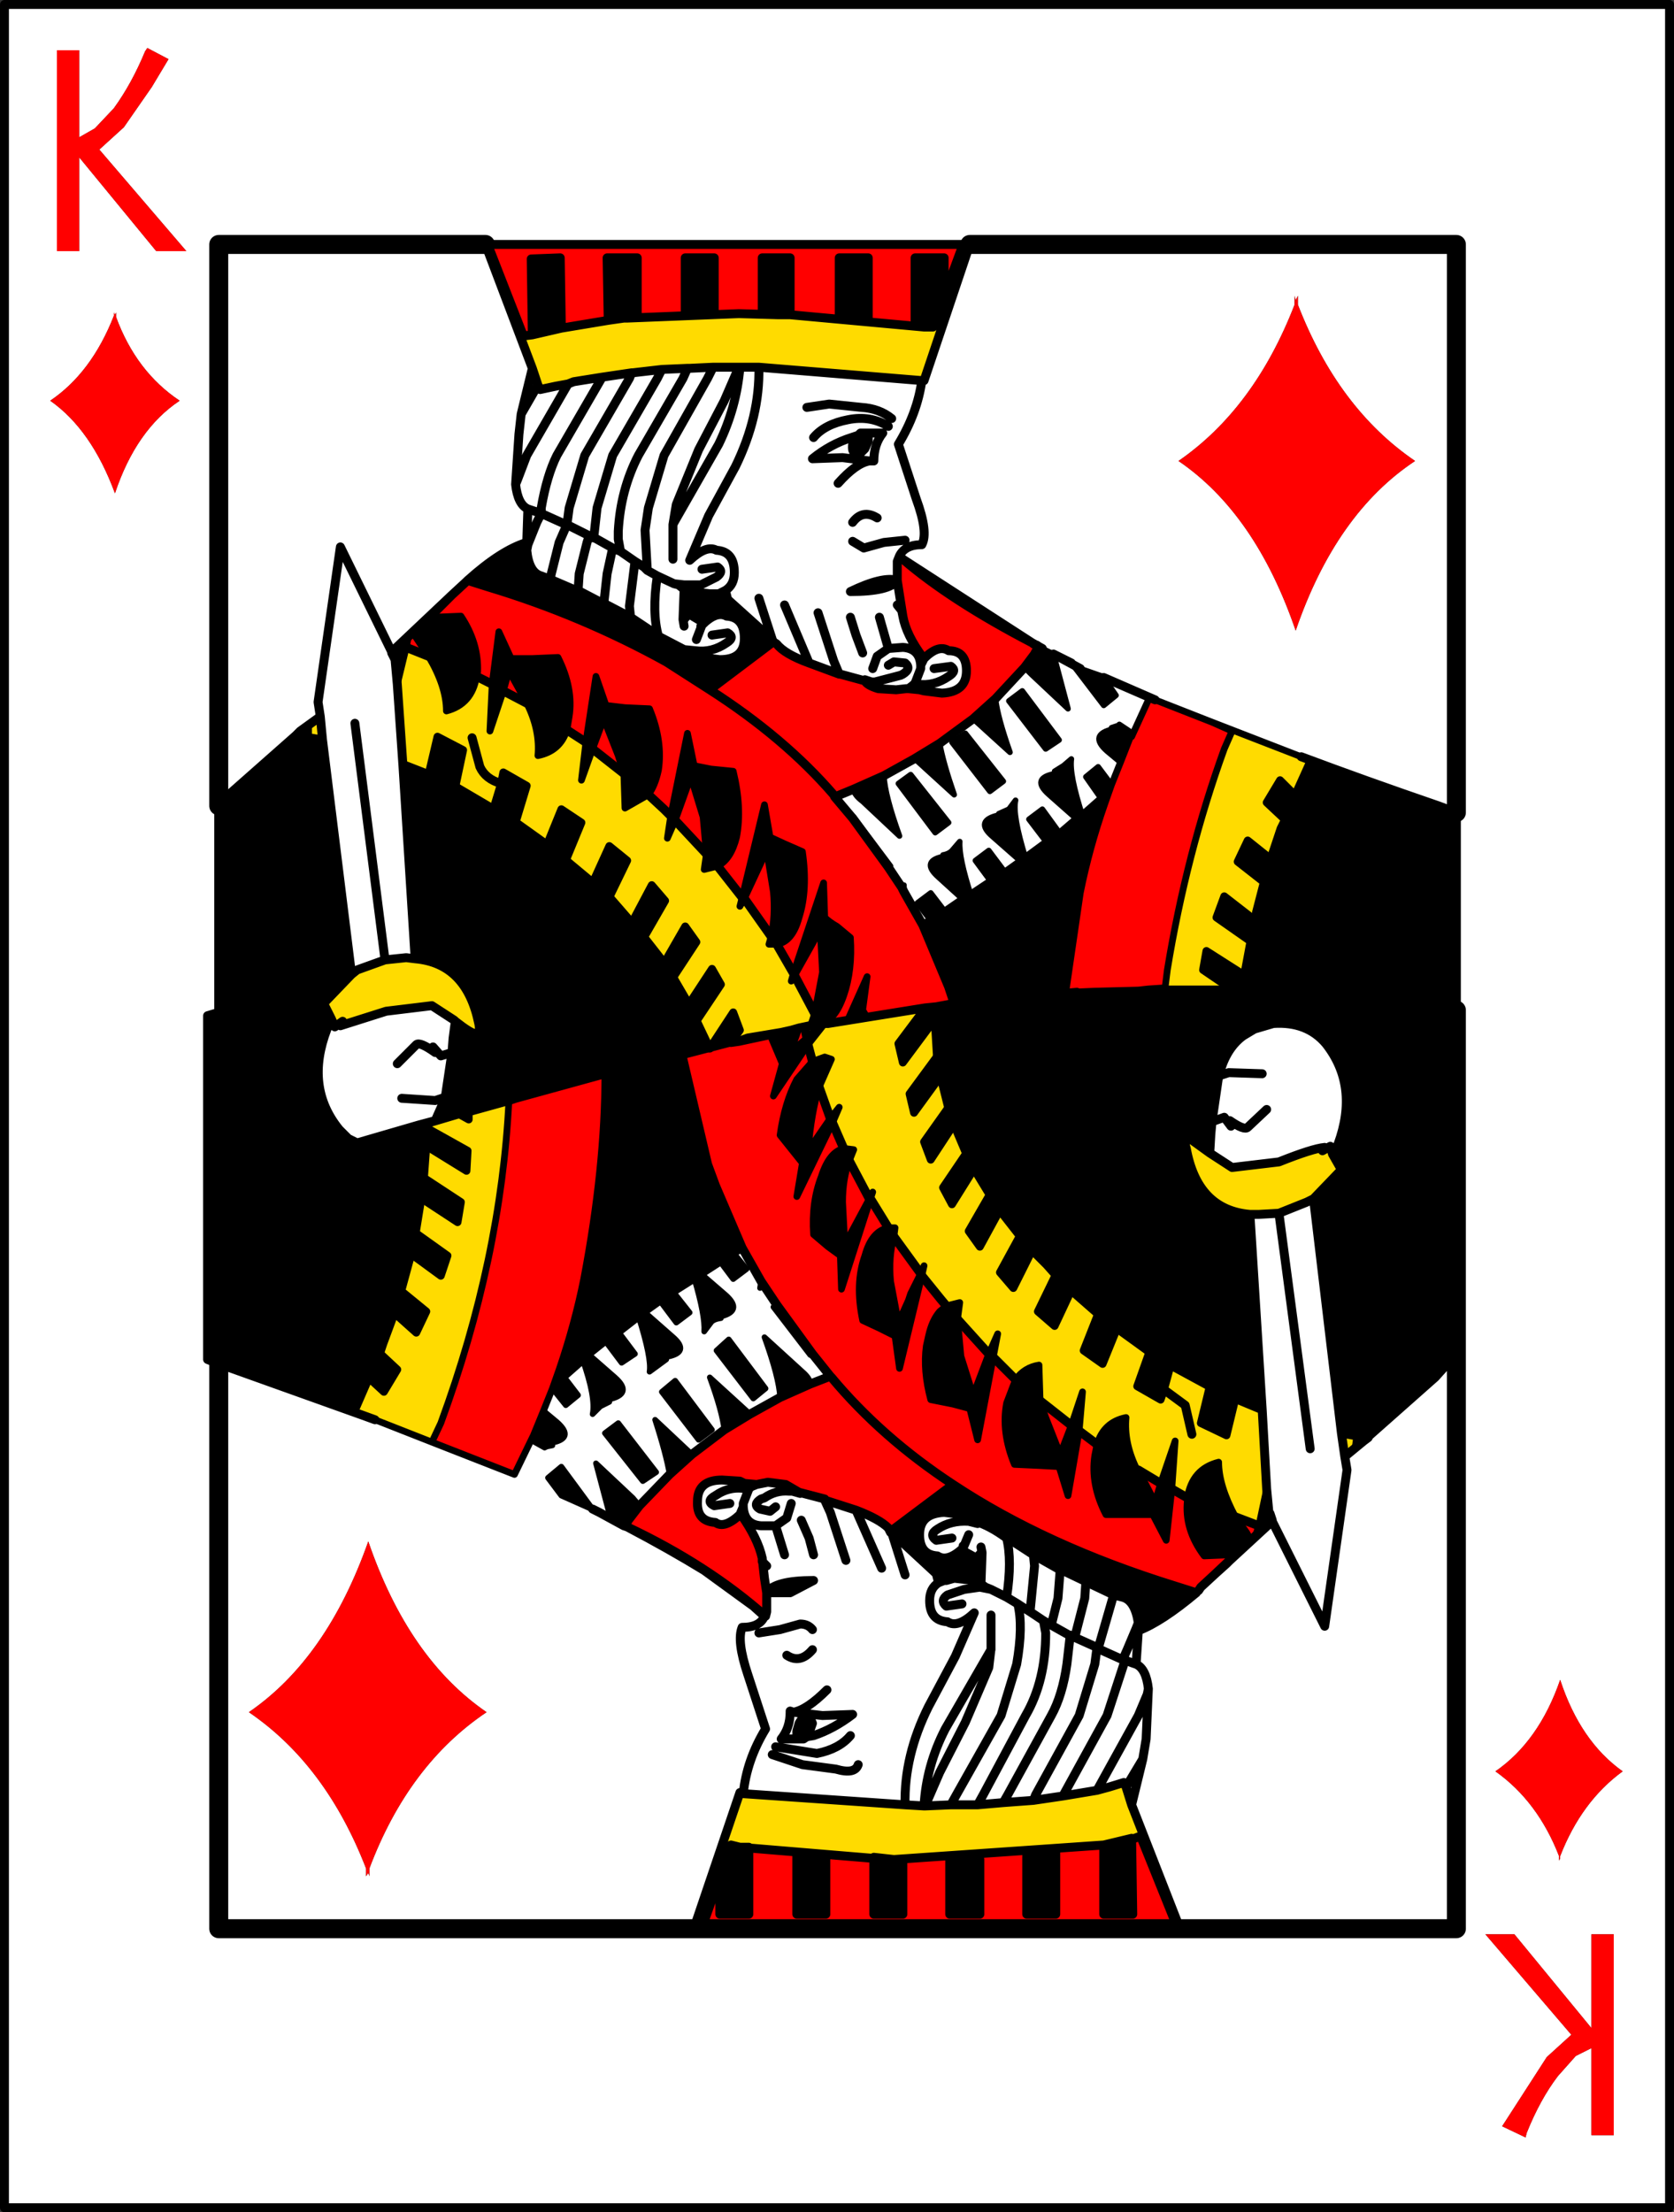
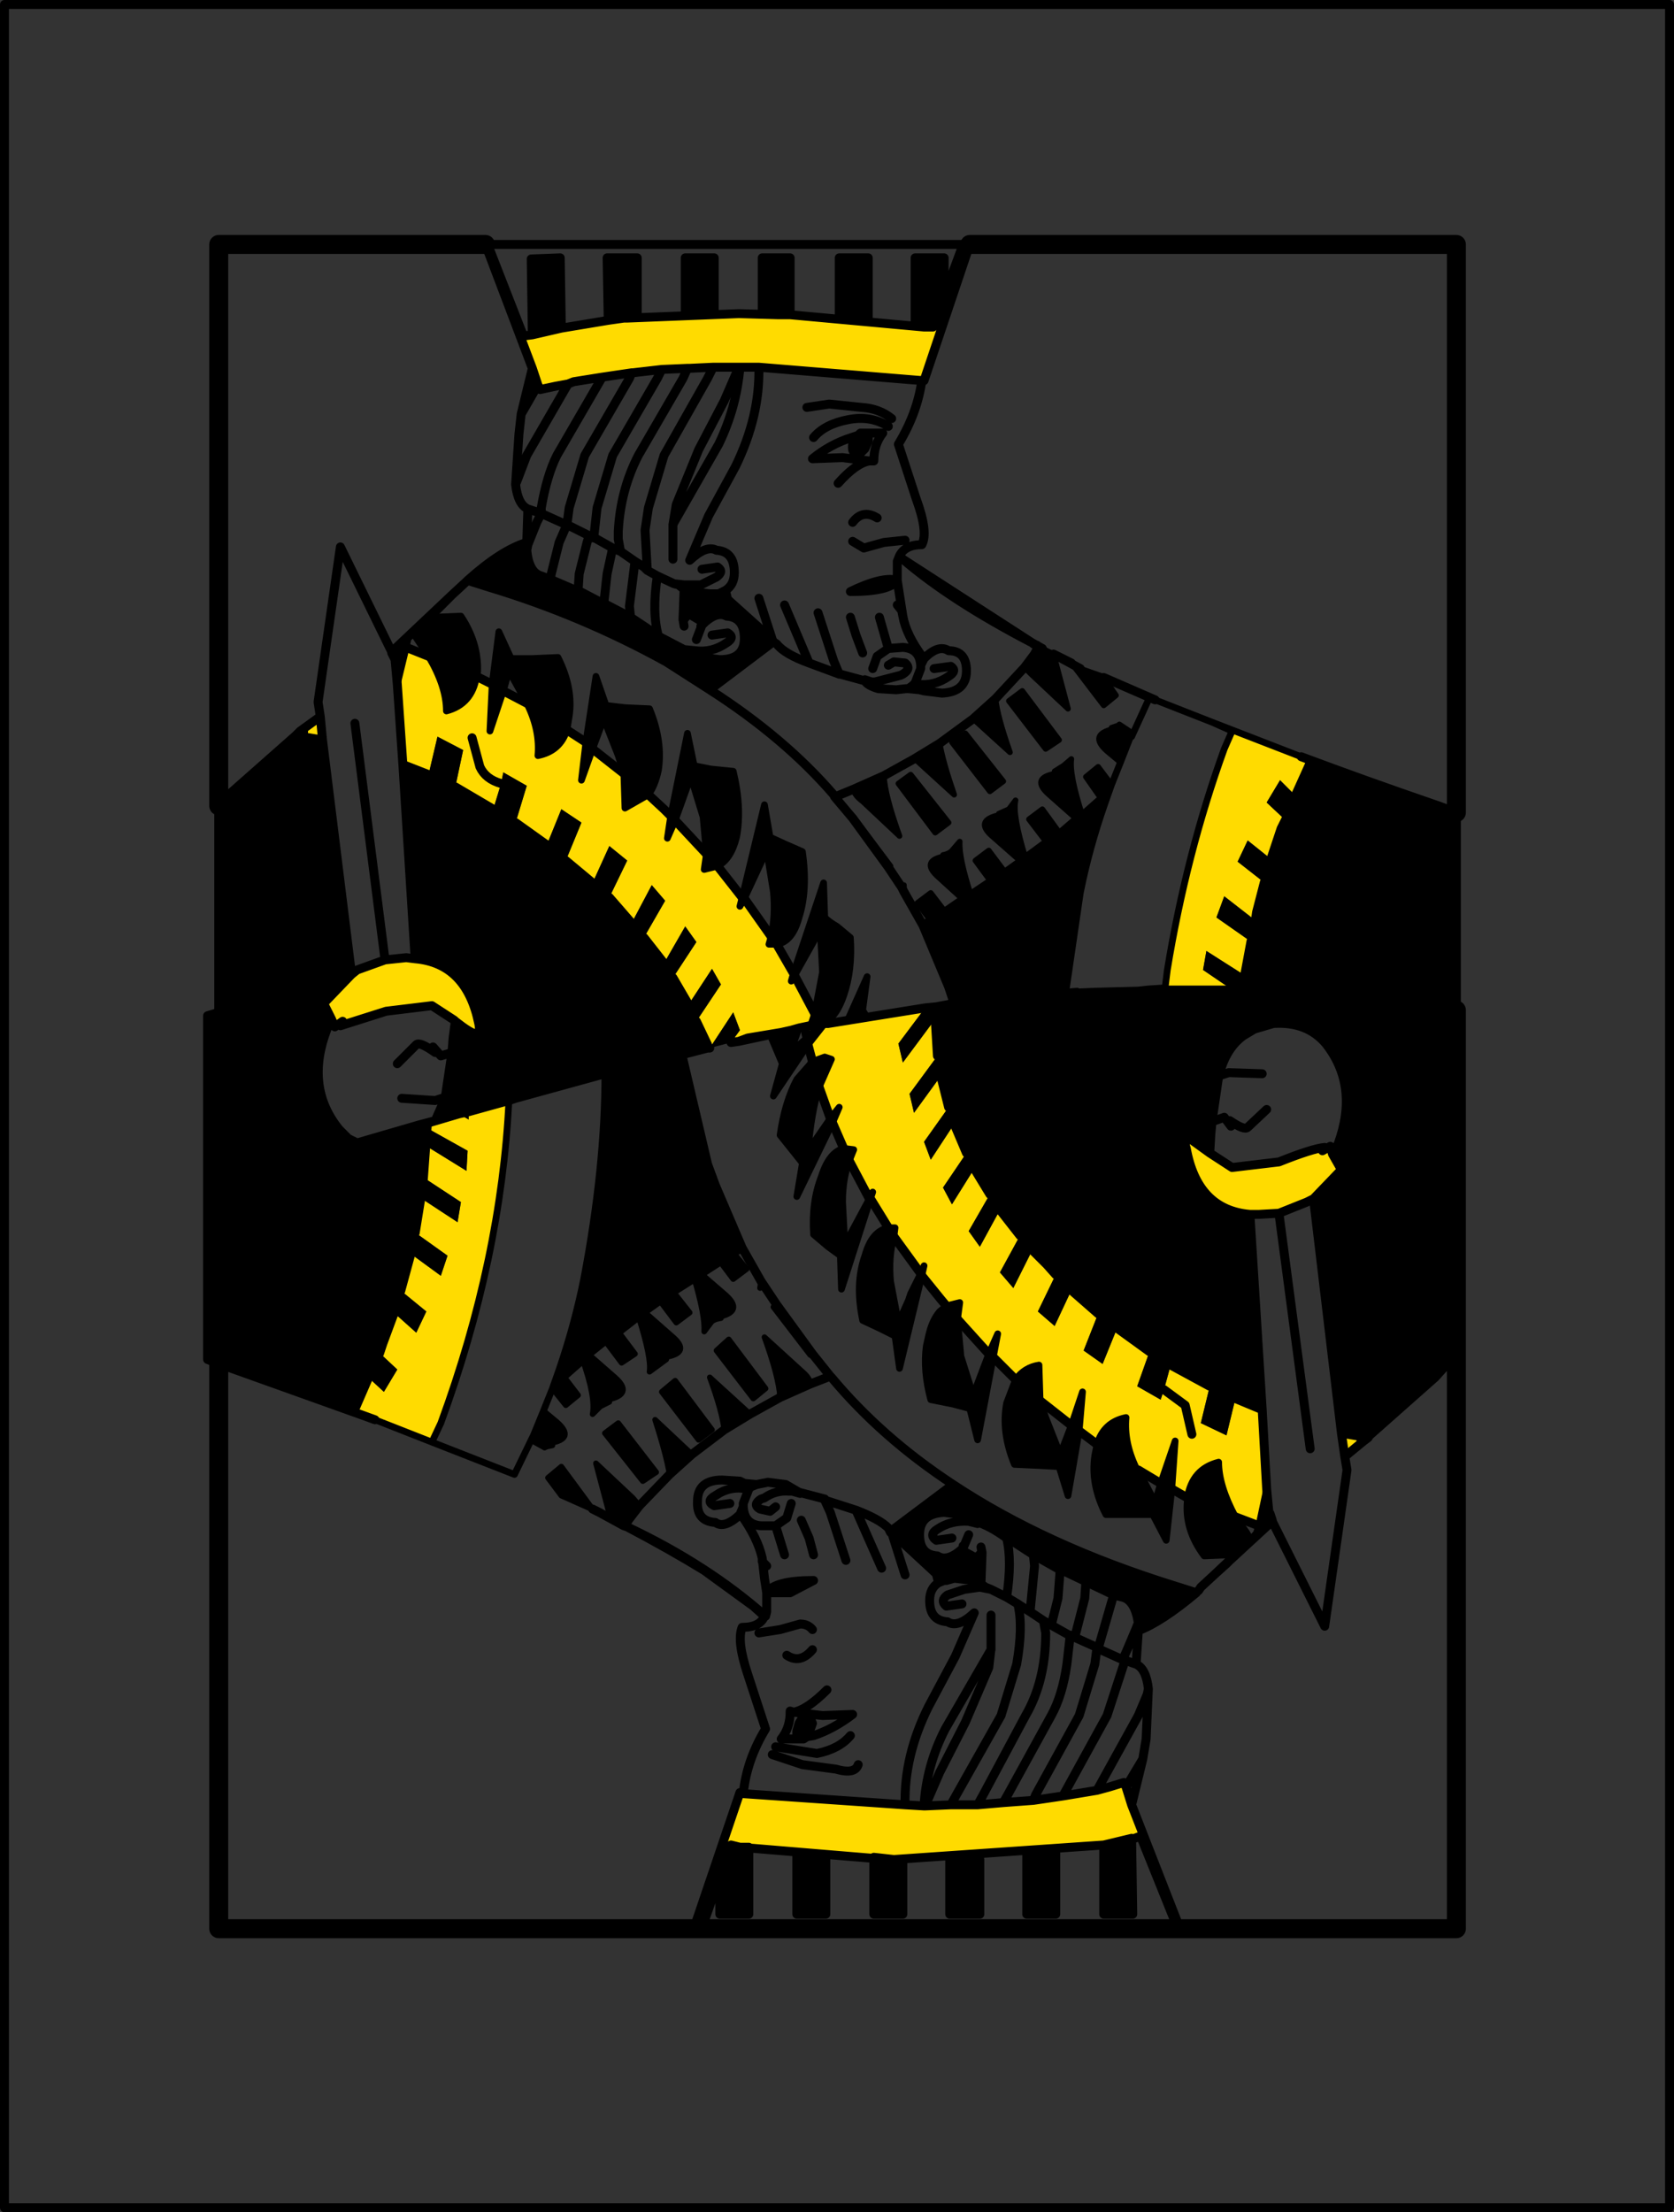
<svg xmlns="http://www.w3.org/2000/svg" height="99.1px" width="75.0px">
  <rect width="100%" height="100%" fill="#333333" stroke="none" />
  <g transform="matrix(1.0, 0.0, 0.0, 1.0, 36.7, 49.0)">
-     <path d="M6.45 -38.05 L-14.85 -38.05 -14.95 -38.05 -12.85 -32.5 -12.6 -31.75 -12.5 -31.55 -11.8 -31.7 -11.25 -31.8 -11.0 -31.9 -9.75 -32.1 -8.4 -32.3 -8.35 -32.3 -7.05 -32.45 -5.9 -32.5 -5.8 -32.5 -4.75 -32.55 -4.7 -32.55 -3.6 -32.55 -3.55 -32.55 -2.7 -32.55 4.6 -31.95 4.7 -31.95 6.75 -38.05 6.45 -38.05 M21.35 -35.55 L21.3 -35.75 21.3 -35.35 Q19.5 -30.7 16.1 -28.35 19.55 -26.0 21.35 -20.75 23.15 -26.0 26.7 -28.35 23.25 -30.7 21.45 -35.35 L21.45 -35.75 21.35 -35.55 M28.55 -12.6 L28.55 -38.05 6.75 -38.05 28.55 -38.05 28.55 -12.6 27.75 -12.9 Q24.4 -14.05 21.6 -15.1 L17.6 -16.65 15.05 -17.65 12.75 -18.65 15.05 -17.65 14.8 -17.75 14.0 -16.0 13.9 -16.25 13.45 -16.55 13.4 -16.5 13.1 -16.4 13.2 -16.35 Q12.05 -16.1 12.9 -15.35 L13.5 -14.85 13.1 -13.85 12.5 -14.65 11.95 -14.2 12.65 -13.2 11.8 -12.45 Q11.2 -14.3 11.3 -15.0 L10.95 -14.7 10.55 -14.45 10.6 -14.35 Q9.45 -14.15 10.3 -13.4 L11.6 -12.25 11.5 -12.25 10.8 -11.65 10.0 -12.75 9.4 -12.3 10.2 -11.25 9.25 -10.55 Q8.65 -12.5 8.8 -13.15 L8.5 -12.75 8.05 -12.55 8.1 -12.5 Q6.9 -12.25 7.8 -11.5 L9.05 -10.4 8.35 -9.9 7.6 -10.9 7.0 -10.45 7.7 -9.5 6.8 -8.9 Q6.25 -10.6 6.3 -11.3 L6.0 -10.95 Q5.85 -10.75 5.55 -10.7 5.55 -10.7 5.65 -10.65 4.5 -10.45 5.35 -9.7 L6.45 -8.7 5.65 -8.15 5.0 -9.0 4.4 -8.55 5.0 -7.75 4.65 -7.55 3.8 -9.05 3.8 -9.35 3.7 -9.25 3.1 -10.15 3.2 -10.2 1.55 -12.4 1.5 -12.35 0.7 -13.3 1.55 -13.65 Q1.55 -13.4 1.95 -13.1 L3.6 -11.55 Q2.95 -13.35 2.9 -14.25 L4.25 -15.0 4.35 -14.95 6.05 -13.4 Q5.55 -14.85 5.4 -15.7 L6.9 -16.8 8.55 -15.3 Q8.0 -16.85 7.9 -17.7 L9.2 -19.1 9.5 -18.8 11.15 -17.25 10.5 -19.7 11.3 -19.3 12.75 -17.4 13.3 -17.85 12.75 -18.65 12.7 -18.7 11.7 -19.05 Q11.05 -19.4 10.5 -19.7 L10.0 -19.95 9.55 -20.2 3.75 -23.95 3.6 -24.1 3.5 -23.85 3.5 -23.0 3.6 -22.35 3.75 -21.4 Q3.9 -20.55 4.65 -19.55 L4.7 -19.5 Q5.35 -20.15 5.8 -19.85 6.6 -19.85 6.6 -18.95 6.6 -18.0 5.5 -17.95 L4.7 -18.05 4.5 -18.1 4.0 -18.15 3.9 -18.15 3.45 -18.1 2.65 -18.15 Q2.15 -18.3 2.05 -18.5 L0.95 -18.8 0.9 -18.8 -0.45 -19.3 Q-1.55 -19.7 -1.9 -20.15 L-2.05 -20.25 -2.1 -20.35 -4.1 -22.15 -4.2 -22.55 Q-3.8 -22.8 -3.8 -23.35 -3.8 -24.3 -4.6 -24.35 -5.05 -24.6 -5.8 -23.9 L-4.95 -25.9 -3.75 -28.1 Q-2.65 -30.35 -2.7 -32.55 -2.65 -30.35 -3.75 -28.1 L-4.95 -25.9 -5.8 -23.9 Q-5.05 -24.6 -4.6 -24.35 -3.8 -24.3 -3.8 -23.35 -3.8 -22.8 -4.2 -22.55 L-4.1 -22.15 -4.25 -22.3 -4.5 -22.4 -4.9 -22.4 -5.75 -22.5 -6.05 -22.6 -6.1 -21.25 -6.05 -20.95 -5.8 -21.25 -5.3 -20.95 -5.25 -21.0 Q-4.6 -21.65 -4.15 -21.4 -3.35 -21.35 -3.35 -20.4 -3.35 -19.45 -4.45 -19.45 L-5.25 -19.55 Q-5.7 -19.65 -5.85 -19.85 L-6.05 -19.9 -7.2 -20.5 -7.4 -20.65 -8.45 -21.35 -9.6 -21.95 -9.65 -21.95 -10.8 -22.55 -10.75 -23.3 -10.4 -24.7 -10.3 -25.0 -11.3 -25.5 -11.2 -26.25 -10.5 -28.6 -8.5 -32.05 -8.4 -32.3 -8.5 -32.05 -10.5 -28.6 -11.2 -26.25 -11.3 -25.5 -10.3 -25.0 -10.1 -24.9 -9.95 -26.25 -9.25 -28.6 -7.25 -32.05 -7.05 -32.45 -7.25 -32.05 -9.25 -28.6 -9.95 -26.25 -10.1 -24.9 -10.05 -24.9 -9.25 -24.45 -8.9 -24.3 -9.0 -24.85 -9.0 -25.2 Q-8.9 -27.05 -8.1 -28.6 L-6.1 -32.05 -5.9 -32.5 -6.1 -32.05 -8.1 -28.6 Q-8.9 -27.05 -9.0 -25.2 L-9.0 -24.85 -8.9 -24.3 -9.25 -24.45 -10.05 -24.9 -10.1 -24.9 -10.3 -25.0 -10.4 -24.7 -10.75 -23.3 -10.8 -22.55 -11.0 -22.6 -12.05 -23.05 -12.45 -23.2 Q-13.0 -23.35 -13.1 -24.35 L-13.1 -24.7 Q-14.25 -24.35 -15.75 -23.0 L-15.8 -22.95 -16.45 -22.35 -19.15 -19.8 -19.15 -19.75 -19.0 -19.45 -18.9 -18.35 -18.65 -14.75 -18.1 -6.05 -18.5 -6.1 -19.45 -6.0 -20.7 -5.55 -20.95 -5.35 -22.25 -15.85 -22.35 -16.9 -23.25 -16.25 -23.45 -16.05 -26.45 -13.4 -26.9 -12.9 -26.9 -3.65 -27.4 -3.5 -27.4 11.9 -26.9 12.1 -26.9 37.4 28.55 37.4 28.55 -3.75 28.55 37.4 -26.9 37.4 -26.9 12.1 -26.6 12.2 -20.45 14.4 -19.9 14.6 -17.1 15.7 -13.65 17.05 -12.85 15.4 -12.75 15.6 -12.3 15.85 -12.2 15.8 -11.95 15.75 -12.05 15.65 Q-10.9 15.45 -11.75 14.7 L-12.35 14.2 -11.95 13.2 -11.35 13.95 -10.8 13.5 -11.45 12.65 -10.6 11.9 Q-10.0 13.6 -10.15 14.35 L-9.8 14.0 -9.4 13.8 -9.45 13.7 Q-8.3 13.45 -9.15 12.7 L-10.35 11.65 -9.6 11.05 -8.85 12.05 -8.25 11.65 -9.0 10.65 -8.1 9.95 Q-7.5 11.85 -7.6 12.45 L-6.85 11.9 -6.9 11.8 Q-5.7 11.6 -6.6 10.85 L-7.85 9.75 -7.15 9.25 -6.4 10.25 -5.8 9.8 -6.55 8.85 -5.6 8.25 Q-5.1 9.95 -5.15 10.65 L-4.85 10.25 Q-4.75 10.1 -4.4 10.05 L-4.5 10.0 Q-3.35 9.75 -4.2 9.0 L-5.3 8.05 -4.45 7.5 -3.85 8.3 -3.25 7.85 -3.85 7.1 -3.45 6.9 -2.6 8.4 -2.65 8.7 -2.5 8.55 -1.9 9.45 -2.05 9.55 -0.4 11.7 -0.3 11.65 0.5 12.65 -0.4 13.0 Q-0.4 12.75 -0.75 12.45 L-2.45 10.9 Q-1.8 12.7 -1.75 13.6 L-3.1 14.35 -3.2 14.25 -4.9 12.7 Q-4.35 14.2 -4.25 15.05 L-5.7 16.15 -7.35 14.6 Q-6.85 16.15 -6.7 17.05 L-8.05 18.45 -8.35 18.1 -10.0 16.55 -9.35 19.0 -8.85 19.25 -8.8 19.25 -8.6 19.2 -8.75 19.35 -8.6 19.4 Q-6.7 20.4 -5.15 21.35 L-2.95 22.95 -5.15 21.35 Q-6.7 20.4 -8.6 19.4 -5.0 21.1 -2.4 23.4 L-2.35 23.2 -2.35 22.35 -2.45 21.7 -2.55 20.8 -2.55 20.95 -2.35 21.15 -2.55 20.95 -2.55 20.8 Q-2.75 19.9 -3.5 18.85 L-3.55 18.85 Q-4.25 19.5 -4.65 19.2 -5.5 19.15 -5.45 18.25 -5.45 17.3 -4.35 17.3 L-3.55 17.35 -3.35 17.45 -3.05 17.6 -3.35 17.45 -2.8 17.5 -2.3 17.4 -1.5 17.5 -0.9 17.85 0.25 18.15 0.25 18.2 1.65 18.65 Q2.7 19.05 3.1 19.45 L3.2 19.65 3.25 19.65 5.25 21.5 5.35 21.9 Q4.95 22.15 4.95 22.7 4.95 23.6 5.75 23.65 6.2 23.95 6.95 23.25 L6.1 25.2 4.9 27.45 Q3.8 29.65 3.85 31.85 3.8 29.65 4.9 27.45 L6.1 25.2 6.95 23.25 Q6.2 23.95 5.75 23.65 4.95 23.6 4.95 22.7 4.95 22.15 5.35 21.9 L5.25 21.5 5.4 21.65 5.7 21.8 6.05 21.7 6.95 21.8 7.25 21.95 7.3 20.55 7.25 20.3 7.0 20.55 6.45 20.25 6.45 20.35 Q5.75 21.0 5.3 20.7 4.5 20.65 4.5 19.75 4.5 18.8 5.6 18.75 L6.45 18.85 7.0 19.15 Q7.65 19.35 8.4 19.9 L8.6 20.0 9.6 20.65 10.75 21.3 10.8 21.3 11.95 21.85 12.15 21.95 13.2 22.45 13.6 22.55 Q14.15 22.7 14.3 23.7 L14.3 24.05 Q15.35 23.65 16.9 22.35 L17.0 22.25 17.1 22.1 20.3 19.15 22.65 23.85 23.65 16.85 23.55 16.25 23.65 16.85 22.65 23.85 20.3 19.15 20.3 19.1 20.2 18.8 20.15 18.75 20.05 17.7 19.85 14.15 19.3 5.4 19.7 5.4 20.6 5.35 21.85 4.85 22.15 4.7 23.4 15.2 23.55 16.25 24.4 15.55 24.6 15.4 24.55 15.4 27.6 12.7 28.05 12.2 28.05 -3.85 28.55 -3.75 28.55 -12.6 M-14.95 -38.05 L-26.9 -38.05 -26.9 -12.9 -26.9 -38.05 -14.95 -38.05 M2.2 -29.6 L2.2 -29.25 2.05 -28.9 1.65 -28.5 1.5 -28.85 Q1.45 -29.25 1.7 -29.45 L1.75 -29.5 2.2 -29.6 1.85 -29.6 1.75 -29.5 1.45 -29.4 Q0.5 -29.1 -0.3 -28.45 L1.05 -28.5 2.25 -28.35 Q1.65 -28.25 0.85 -27.35 1.65 -28.25 2.25 -28.35 L1.05 -28.5 -0.3 -28.45 Q0.5 -29.1 1.45 -29.4 L1.75 -29.5 1.85 -29.6 2.2 -29.6 2.85 -29.6 Q2.45 -29.1 2.45 -28.35 L2.25 -28.35 2.45 -28.35 2.25 -28.35 2.45 -28.35 Q2.45 -29.1 2.85 -29.6 L2.2 -29.6 1.75 -29.5 1.7 -29.45 Q1.45 -29.25 1.5 -28.85 L1.65 -28.5 2.05 -28.9 2.2 -29.25 2.2 -29.6 M1.9 -29.2 L1.95 -29.4 1.8 -29.4 Q1.75 -28.55 1.9 -28.85 L1.9 -29.2 M3.85 -24.8 L2.9 -24.7 2.0 -24.45 1.5 -24.75 2.0 -24.45 2.9 -24.7 3.85 -24.8 M4.6 -31.95 Q4.4 -30.5 3.55 -29.1 L4.35 -26.65 Q4.9 -25.15 4.6 -24.6 3.85 -24.6 3.6 -24.1 3.85 -24.6 4.6 -24.6 4.9 -25.15 4.35 -26.65 L3.55 -29.1 Q4.4 -30.5 4.6 -31.95 M3.1 -29.9 Q2.3 -30.4 1.3 -30.2 0.25 -30.0 -0.25 -29.4 0.25 -30.0 1.3 -30.2 2.3 -30.4 3.1 -29.9 M-0.55 -30.75 L0.45 -30.9 1.9 -30.75 Q2.7 -30.7 3.25 -30.25 2.7 -30.7 1.9 -30.75 L0.45 -30.9 -0.55 -30.75 M9.65 -19.7 L9.7 -19.8 9.8 -19.75 9.65 -19.7 M9.8 -19.85 L9.9 -20.0 9.95 -19.95 9.8 -19.85 M2.6 -25.8 Q1.95 -26.2 1.5 -25.6 1.95 -26.2 2.6 -25.8 M3.5 -23.0 Q2.85 -23.2 1.4 -22.5 3.15 -22.5 3.5 -23.0 M4.0 -18.15 L4.2 -18.3 4.3 -18.4 4.55 -19.05 4.55 -19.2 Q4.5 -19.95 3.75 -20.0 L3.1 -19.95 2.7 -21.35 3.1 -19.95 3.75 -20.0 Q4.5 -19.95 4.55 -19.2 L4.7 -19.5 4.55 -19.2 4.55 -19.05 4.3 -18.4 4.4 -18.35 Q5.15 -18.25 5.8 -18.7 6.2 -18.95 5.9 -19.15 L5.15 -19.05 5.9 -19.15 Q6.2 -18.95 5.8 -18.7 5.15 -18.25 4.4 -18.35 L4.3 -18.4 4.2 -18.3 4.5 -18.1 4.2 -18.3 4.0 -18.15 3.9 -18.15 4.0 -18.15 M2.4 -19.05 L2.6 -19.6 3.1 -19.95 2.6 -19.6 2.4 -19.05 M3.1 -19.2 L3.35 -19.35 3.85 -19.3 Q4.15 -19.05 3.75 -18.8 L3.65 -18.75 2.5 -18.45 2.35 -18.45 2.05 -18.55 2.05 -18.5 2.05 -18.55 2.35 -18.45 2.5 -18.45 3.65 -18.75 3.75 -18.8 Q4.15 -19.05 3.85 -19.3 L3.35 -19.35 3.1 -19.2 M-0.05 -21.55 L0.65 -19.4 0.9 -18.8 0.65 -19.4 -0.05 -21.55 M1.4 -21.35 L1.65 -20.55 1.95 -19.75 1.65 -20.55 1.4 -21.35 M3.5 -21.9 L3.7 -21.65 3.75 -21.4 3.7 -21.65 3.5 -21.9 M10.15 -15.45 L10.75 -15.85 9.1 -18.05 8.5 -17.6 10.15 -15.45 M7.65 -13.55 L8.25 -14.0 6.55 -16.15 5.95 -15.75 7.65 -13.55 M5.2 -11.7 L5.8 -12.15 4.1 -14.3 3.55 -13.9 5.2 -11.7 M17.9 -0.8 L17.95 -0.95 Q18.25 -2.05 19.0 -2.6 L19.5 -2.9 20.35 -3.15 Q21.85 -3.25 22.7 -2.25 24.2 -0.35 23.25 2.25 L23.0 2.7 22.9 2.35 22.55 2.55 22.65 2.4 Q22.1 2.45 20.6 3.05 L18.5 3.3 17.5 2.65 17.55 1.8 17.6 1.25 18.15 1.05 18.45 1.45 18.4 1.2 Q19.05 1.65 19.2 1.5 L20.05 0.7 19.2 1.5 Q19.05 1.65 18.4 1.2 L18.45 1.45 18.15 1.05 17.6 1.25 17.9 -0.8 18.35 -0.95 19.85 -0.9 18.35 -0.95 17.9 -0.8 M33.15 34.15 L33.15 34.35 33.2 34.25 33.2 34.35 33.2 34.15 Q34.15 31.7 36.0 30.35 34.1 29.0 33.2 26.25 32.25 29.0 30.3 30.35 32.2 31.7 33.15 34.15 M14.0 31.85 L14.5 29.8 14.65 28.9 14.75 26.65 Q14.65 25.75 14.2 25.55 L14.3 24.05 14.2 25.55 Q14.65 25.75 14.75 26.65 L14.65 28.9 14.5 29.8 14.0 31.85 13.75 31.05 13.65 30.85 13.0 31.05 12.45 31.2 14.3 27.85 14.7 26.9 14.75 26.65 14.7 26.9 14.3 27.85 12.45 31.2 10.95 31.45 9.6 31.65 8.25 31.75 7.1 31.85 7.35 31.4 9.25 27.85 Q10.15 26.3 10.15 24.15 L10.05 23.6 9.45 23.2 9.65 21.15 9.6 20.65 9.65 21.15 9.45 23.2 10.05 23.6 10.4 23.8 10.7 22.6 10.8 21.3 10.7 22.6 10.4 23.8 10.05 23.6 10.15 24.15 Q10.15 26.3 9.25 27.85 L7.35 31.4 7.1 31.85 5.9 31.85 6.15 31.4 8.15 27.85 8.85 25.55 Q9.15 23.85 8.9 22.85 L9.05 22.95 9.45 23.2 9.05 22.95 8.9 22.85 Q9.15 23.85 8.85 25.55 L8.15 27.85 6.15 31.4 5.9 31.85 4.75 31.9 4.7 31.9 3.85 31.85 -3.4 31.35 -3.55 31.3 -5.6 37.35 -5.25 37.35 16.05 37.35 16.15 37.35 14.0 31.85 M-2.45 23.4 Q-2.65 23.9 -3.45 23.9 -3.7 24.5 -3.2 26.0 L-2.4 28.45 Q-3.25 29.85 -3.4 31.35 -3.25 29.85 -2.4 28.45 L-3.2 26.0 Q-3.7 24.5 -3.45 23.9 -2.65 23.9 -2.45 23.4 L-2.4 23.4 -2.95 22.95 -2.45 23.4 M-10.15 18.6 L-9.85 18.75 -8.75 19.35 -9.85 18.75 -10.15 18.6 -11.55 16.7 -12.15 17.2 -11.55 18.0 -10.2 18.6 -10.15 18.6 M22.0 15.9 L20.6 5.35 22.0 15.9 M7.7 23.35 L7.7 23.5 7.7 24.85 7.7 24.9 5.65 28.45 Q4.8 30.1 4.7 31.9 4.8 30.1 5.65 28.45 L7.7 24.9 7.7 24.85 7.7 23.5 7.7 23.35 M10.4 23.8 L11.2 24.25 11.25 24.25 11.1 25.55 Q10.9 26.95 10.4 27.85 L8.45 31.4 8.25 31.75 8.45 31.4 10.4 27.85 Q10.9 26.95 11.1 25.55 L11.25 24.25 11.2 24.25 10.4 23.8 M5.95 19.9 L5.25 20.0 Q4.9 19.75 5.3 19.5 5.9 19.1 6.7 19.15 L7.1 19.25 7.0 19.15 7.1 19.25 6.7 19.15 Q5.9 19.1 5.3 19.5 4.9 19.75 5.25 20.0 L5.95 19.9 M8.4 19.9 Q8.65 20.9 8.4 22.55 L8.9 22.85 8.4 22.55 7.7 22.2 7.2 22.1 6.5 22.2 5.75 22.45 Q5.4 22.7 5.7 22.95 L6.4 22.85 5.7 22.95 Q5.4 22.7 5.75 22.45 L6.5 22.2 7.2 22.1 7.7 22.2 8.4 22.55 Q8.65 20.9 8.4 19.9 M12.5 24.85 L13.15 22.6 13.2 22.45 13.15 22.6 12.5 24.85 12.6 24.9 13.6 25.35 13.8 24.9 14.2 23.95 14.3 23.7 14.2 23.95 13.8 24.9 13.6 25.35 13.65 25.35 14.05 25.5 14.2 25.55 14.05 25.5 13.65 25.35 13.6 25.35 12.6 24.9 12.5 24.85 12.45 24.8 12.5 24.85 M13.65 25.35 L13.65 25.55 12.9 27.85 10.95 31.4 10.95 31.45 10.95 31.4 12.9 27.85 13.65 25.55 13.65 25.35 M11.45 24.35 L12.45 24.8 12.35 25.55 11.65 27.85 9.7 31.4 9.6 31.65 9.7 31.4 11.65 27.85 12.35 25.55 12.45 24.8 11.45 24.35 11.25 24.25 11.45 24.35 11.9 22.6 11.95 21.85 11.9 22.6 11.45 24.35 M7.7 24.85 L7.6 25.7 6.55 28.15 5.4 30.4 4.75 31.9 5.4 30.4 6.55 28.15 7.6 25.7 7.7 24.85 M5.4 21.65 L5.45 21.7 5.6 21.8 5.35 21.9 5.6 21.8 5.45 21.7 5.4 21.65 M3.85 21.55 L3.25 19.65 3.85 21.55 M6.7 19.75 L6.45 20.35 6.7 19.75 M5.6 21.8 L5.7 21.8 5.6 21.8 M7.25 21.95 L7.45 22.1 7.7 22.2 7.45 22.1 7.25 21.95 M2.8 21.25 L1.65 18.65 2.8 21.25 M1.2 20.9 L0.5 18.75 0.25 18.2 0.5 18.75 1.2 20.9 M1.75 30.05 Q1.6 30.5 0.75 30.25 L-0.75 30.05 -2.1 29.6 -0.75 30.05 0.75 30.25 Q1.6 30.5 1.75 30.05 M-1.95 18.5 L-2.2 18.7 -2.65 18.6 Q-3.0 18.4 -2.6 18.15 L-2.45 18.1 Q-1.95 17.75 -1.35 17.8 L-1.2 17.8 -0.85 17.9 -0.9 17.85 -0.85 17.9 -1.2 17.8 -1.35 17.8 Q-1.95 17.75 -2.45 18.1 L-2.6 18.15 Q-3.0 18.4 -2.65 18.6 L-2.2 18.7 -1.95 18.5 M14.5 29.8 L13.75 31.05 14.5 29.8 M35.6 37.65 L34.6 37.65 34.6 41.85 31.15 37.65 29.85 37.65 33.7 42.15 32.6 43.15 30.6 46.25 31.65 46.75 31.7 46.55 Q32.3 45.05 33.1 44.0 L33.9 43.1 34.6 42.75 34.6 46.65 35.6 46.65 35.6 37.65 M38.1 49.9 L-36.5 49.9 -36.5 -48.8 38.1 -48.8 38.1 49.9 M-31.5 -34.8 L-31.5 -35.0 -31.55 -34.9 -31.6 -35.0 -31.6 -34.85 Q-32.6 -32.3 -34.45 -31.05 -32.6 -29.75 -31.55 -26.9 -30.6 -29.75 -28.65 -31.05 -30.6 -32.35 -31.5 -34.8 M-30.1 -46.85 L-30.2 -46.7 Q-30.8 -45.25 -31.6 -44.15 L-32.45 -43.25 -33.15 -42.85 -33.15 -46.75 -34.15 -46.75 -34.15 -37.75 -33.15 -37.75 -33.15 -41.95 -29.7 -37.75 -28.35 -37.75 -32.25 -42.3 -31.15 -43.3 -29.9 -45.1 -29.15 -46.35 -30.1 -46.85 M-5.25 -23.5 L-4.55 -23.6 Q-4.25 -23.4 -4.6 -23.15 L-5.3 -22.8 -6.05 -22.8 -6.5 -22.85 -7.25 -23.2 -7.7 -23.45 -7.8 -25.25 -7.65 -26.25 -6.95 -28.6 -5.0 -32.05 -4.75 -32.55 -5.0 -32.05 -6.95 -28.6 -7.65 -26.25 -7.8 -25.25 -7.7 -23.45 -7.25 -23.2 -6.5 -22.85 -6.05 -22.8 -5.3 -22.8 -4.6 -23.15 Q-4.25 -23.4 -4.55 -23.6 L-5.25 -23.5 M-3.6 -32.55 L-4.25 -31.05 -5.4 -28.85 -6.4 -26.4 -6.55 -25.5 -6.55 -24.2 -6.55 -23.95 -6.55 -24.2 -6.55 -25.5 -6.4 -26.4 -5.4 -28.85 -4.25 -31.05 -3.6 -32.55 M-11.3 -25.5 L-11.45 -25.55 -12.45 -26.0 -12.45 -26.25 Q-12.2 -27.7 -11.75 -28.6 L-9.75 -32.05 -9.75 -32.1 -9.75 -32.05 -11.75 -28.6 Q-12.2 -27.7 -12.45 -26.25 L-12.45 -26.0 -11.45 -25.55 -11.3 -25.5 -11.65 -24.7 -12.0 -23.3 -12.05 -23.05 -12.0 -23.3 -11.65 -24.7 -11.3 -25.5 M-6.55 -25.5 L-6.5 -25.6 -4.5 -29.1 Q-3.7 -30.75 -3.55 -32.55 -3.7 -30.75 -4.5 -29.1 L-6.5 -25.6 -6.55 -25.5 M-2.7 -22.2 L-2.1 -20.35 -2.7 -22.2 M-13.35 -30.45 L-12.85 -32.5 -13.35 -30.45 -12.6 -31.75 -13.35 -30.45 -13.45 -29.55 -13.6 -27.3 -13.5 -27.55 -13.1 -28.6 -11.25 -31.8 -13.1 -28.6 -13.5 -27.55 -13.6 -27.3 -13.45 -29.55 -13.35 -30.45 M-13.6 -27.3 Q-13.5 -26.4 -13.05 -26.2 L-13.1 -24.7 -13.05 -26.2 Q-13.5 -26.4 -13.6 -27.3 M-8.25 -23.85 L-7.85 -23.6 -7.7 -23.45 -7.85 -23.6 -8.25 -23.85 -8.5 -21.85 -8.45 -21.35 -8.5 -21.85 -8.25 -23.85 -8.9 -24.3 -8.25 -23.85 M-9.25 -24.45 L-9.5 -23.3 -9.65 -21.95 -9.5 -23.3 -9.25 -24.45 M-13.05 -26.2 L-12.9 -26.15 -12.45 -26.0 -12.65 -25.6 -13.05 -24.6 -13.1 -24.35 -13.05 -24.6 -12.65 -25.6 -12.45 -26.0 -12.9 -26.15 -13.05 -26.2 M-6.5 -22.85 L-6.3 -22.8 -6.05 -22.6 -6.3 -22.8 -6.5 -22.85 M-7.2 -20.5 Q-7.5 -21.55 -7.25 -23.2 -7.5 -21.55 -7.2 -20.5 M-5.5 -20.35 L-5.25 -21.0 -5.5 -20.35 M-4.8 -20.55 L-4.1 -20.65 Q-3.75 -20.45 -4.15 -20.2 -4.8 -19.75 -5.55 -19.85 L-6.05 -19.9 -5.55 -19.85 Q-4.8 -19.75 -4.15 -20.2 -3.75 -20.45 -4.1 -20.65 L-4.8 -20.55 M-4.4 -22.45 L-4.2 -22.55 -4.4 -22.45 -4.3 -22.35 -4.25 -22.3 -4.3 -22.35 -4.4 -22.45 -4.5 -22.4 -4.4 -22.45 M-1.55 -21.9 L-0.45 -19.3 -1.55 -21.9 M-19.15 -19.8 L-21.45 -24.5 -22.45 -17.55 -22.35 -16.9 -22.45 -17.55 -21.45 -24.5 -19.15 -19.8 M-16.3 -3.25 L-16.4 -2.5 -16.45 -1.85 -16.95 -1.7 -17.3 -2.1 -17.2 -1.85 Q-17.9 -2.35 -18.05 -2.2 L-18.9 -1.35 -18.05 -2.2 Q-17.9 -2.35 -17.2 -1.85 L-17.3 -2.1 -16.95 -1.7 -16.45 -1.85 -16.75 0.15 -16.8 0.3 -17.2 1.2 -17.95 1.4 -20.7 2.2 -21.1 2.0 -21.5 1.6 Q-23.05 -0.3 -22.05 -2.9 L-21.85 -3.35 -21.7 -3.0 -21.35 -3.25 -21.45 -3.05 -19.4 -3.7 -17.35 -3.95 -16.35 -3.3 -16.3 -3.25 M-20.8 -16.6 L-19.45 -6.0 -20.8 -16.6 M-4.05 11.0 L-4.6 11.5 -2.95 13.65 -2.4 13.2 -4.05 11.0 M-6.45 12.85 L-7.05 13.35 -5.4 15.5 -4.8 15.05 -6.45 12.85 M-9.0 14.75 L-9.6 15.2 -7.9 17.35 -7.3 16.95 -9.0 14.75 M-4.0 18.35 L-4.7 18.45 Q-5.1 18.25 -4.65 18.0 -4.0 17.55 -3.25 17.7 L-3.15 17.7 -3.4 18.35 -3.4 18.5 -3.55 18.85 -3.4 18.5 -3.4 18.35 -3.15 17.7 -3.25 17.7 Q-4.0 17.55 -4.65 18.0 -5.1 18.25 -4.7 18.45 L-4.0 18.35 M-3.15 17.7 L-3.05 17.6 -2.8 17.5 -3.05 17.6 -3.15 17.7 M-18.7 0.2 L-17.2 0.3 -16.75 0.15 -17.2 0.3 -18.7 0.2 M-25.55 27.7 Q-22.1 30.05 -20.3 34.7 L-20.3 35.05 -20.2 34.9 -20.15 35.05 -20.15 34.7 Q-18.4 30.05 -14.9 27.7 -18.4 25.3 -20.2 20.05 -22.05 25.3 -25.55 27.7 M-0.25 20.65 L-0.45 19.9 -0.8 19.1 -0.45 19.9 -0.25 20.65 M-1.25 18.35 L-1.45 19.0 -1.95 19.35 -2.6 19.35 Q-3.35 19.3 -3.4 18.5 -3.35 19.3 -2.6 19.35 L-1.95 19.35 -1.45 19.0 -1.25 18.35 M-2.35 22.35 L-1.3 22.35 -0.25 21.8 Q-2.0 21.8 -2.35 22.35 M-1.95 19.35 L-1.55 20.65 -1.95 19.35 M-2.7 24.15 L-1.75 24.0 -0.85 23.75 Q-0.5 23.75 -0.3 24.0 -0.5 23.75 -0.85 23.75 L-1.75 24.0 -2.7 24.15 M-1.45 25.15 Q-0.85 25.55 -0.3 24.9 -0.85 25.55 -1.45 25.15 M-8.55 19.1 L-8.6 19.1 -8.55 19.1 M-1.3 27.7 L-1.15 27.7 -1.3 27.65 -1.3 27.7 Q-1.3 28.4 -1.7 28.9 L-1.0 28.9 -0.7 28.9 -0.55 28.8 -0.25 28.75 Q0.65 28.45 1.5 27.8 L0.15 27.85 -1.15 27.7 Q-0.55 27.6 0.35 26.7 -0.55 27.6 -1.15 27.7 L0.15 27.85 1.5 27.8 Q0.65 28.45 -0.25 28.75 L-0.55 28.8 -0.7 28.9 -1.0 28.9 -1.7 28.9 Q-1.3 28.4 -1.3 27.7 L-1.3 27.65 -1.15 27.7 -1.3 27.7 M-0.75 28.5 L-0.75 28.65 -0.6 28.75 Q-0.65 27.85 -0.75 28.2 L-0.75 28.5 M-1.95 29.25 L-0.1 29.55 Q0.9 29.35 1.4 28.75 0.9 29.35 -0.1 29.55 L-1.95 29.25 M-1.0 28.9 L-0.55 28.8 -0.5 28.75 -0.3 28.2 -0.45 27.85 Q-0.65 27.75 -0.9 28.2 L-1.0 28.55 -1.0 28.9 -1.0 28.55 -0.9 28.2 Q-0.65 27.75 -0.45 27.85 L-0.3 28.2 -0.5 28.75 -0.55 28.8 -1.0 28.9" fill="#ffffff" fill-rule="evenodd" stroke="none" />
-     <path d="M5.6 -35.75 L5.6 -37.45 4.3 -37.45 4.3 -34.45 4.7 -34.35 -1.3 -34.9 -1.3 -37.45 -2.55 -37.45 -2.55 -34.95 -1.85 -34.9 -3.6 -34.95 -8.6 -34.75 -8.15 -34.8 -8.15 -37.45 -9.5 -37.45 -9.45 -34.65 -11.55 -34.3 -11.6 -37.45 -12.9 -37.4 -12.85 -34.0 -13.25 -33.95 -14.85 -38.05 6.45 -38.05 5.6 -35.75 M2.2 -37.45 L0.9 -37.45 0.9 -34.75 2.2 -34.65 2.2 -37.45 M21.35 -35.55 L21.45 -35.75 21.45 -35.35 Q23.25 -30.7 26.7 -28.35 23.15 -26.0 21.35 -20.75 19.55 -26.0 16.1 -28.35 19.5 -30.7 21.3 -35.35 L21.3 -35.75 21.35 -35.55 M3.6 -24.1 L3.75 -23.95 Q5.9 -22.1 9.55 -20.2 9.65 -20.1 9.75 -20.1 L9.9 -20.0 9.8 -19.85 9.7 -19.8 9.65 -19.7 9.2 -19.1 7.9 -17.7 6.9 -16.8 5.4 -15.7 4.25 -15.0 2.9 -14.25 1.55 -13.65 0.7 -13.3 0.65 -13.4 Q-1.55 -15.95 -4.9 -18.1 -1.55 -15.95 0.65 -13.4 L0.7 -13.3 1.5 -12.35 3.1 -10.15 3.7 -9.25 3.8 -9.05 4.65 -7.55 5.8 -4.8 6.05 -4.05 5.25 -3.9 4.75 -3.85 0.4 -3.15 0.05 -3.15 Q0.7 -3.25 1.1 -4.4 1.5 -5.55 1.4 -7.0 L0.8 -7.5 Q0.45 -7.7 0.25 -7.9 L0.2 -9.45 -1.15 -5.4 -1.9 -6.7 Q-1.2 -6.8 -0.9 -7.9 -0.5 -9.15 -0.75 -10.85 L-1.55 -11.2 -2.2 -11.5 -2.45 -12.95 -3.45 -8.8 -4.55 -10.2 Q-3.95 -10.5 -3.7 -11.5 -3.45 -12.8 -3.85 -14.45 L-4.85 -14.55 -5.6 -14.7 -5.9 -16.15 -6.65 -12.45 -6.95 -12.75 -7.65 -13.4 Q-7.35 -13.8 -7.2 -14.5 -7.0 -15.8 -7.6 -17.25 L-8.7 -17.3 -9.55 -17.4 -10.0 -18.7 -10.45 -15.75 -11.3 -16.3 -11.2 -16.9 Q-11.0 -18.15 -11.7 -19.55 L-12.85 -19.5 -13.8 -19.5 -14.35 -20.7 -14.65 -18.35 -15.35 -18.7 -15.3 -18.9 Q-15.25 -20.2 -16.05 -21.4 L-17.3 -21.35 -17.5 -21.3 -16.7 -22.1 -16.45 -22.35 -15.8 -22.95 -15.75 -23.0 -14.8 -22.7 Q-10.65 -21.45 -6.85 -19.35 L-4.9 -18.1 -2.05 -20.25 -1.9 -20.15 Q-1.55 -19.7 -0.45 -19.3 L0.9 -18.8 0.95 -18.8 2.05 -18.5 Q2.15 -18.3 2.65 -18.15 L3.45 -18.1 3.9 -18.15 4.0 -18.15 4.5 -18.1 4.7 -18.05 5.5 -17.95 Q6.6 -18.0 6.6 -18.95 6.6 -19.85 5.8 -19.85 5.35 -20.15 4.7 -19.5 L4.65 -19.55 Q3.9 -20.55 3.75 -21.4 L3.6 -22.35 3.5 -23.0 3.5 -23.85 3.6 -24.1 M15.05 -17.65 L17.6 -16.65 18.5 -16.25 18.15 -15.45 Q16.45 -10.75 15.6 -5.55 L15.5 -4.75 14.75 -4.7 14.3 -4.65 12.35 -4.6 11.2 -4.55 11.05 -4.55 11.7 -9.0 Q12.1 -11.0 12.8 -13.0 L13.1 -13.85 13.5 -14.85 13.95 -16.0 14.0 -16.0 14.8 -17.75 15.05 -17.65 M0.05 -7.35 L0.15 -5.45 -0.2 -3.6 -1.1 -5.3 0.05 -7.35 M2.1 -3.5 L1.95 -3.75 2.15 -5.25 1.3 -3.35 1.75 -3.4 2.1 -3.5 M-0.5 -2.2 L-0.3 -1.45 -1.0 -0.65 Q-1.55 0.4 -1.75 1.85 L-0.75 3.1 -1.0 4.6 0.6 1.3 1.1 2.45 Q0.45 2.6 0.1 3.7 -0.35 4.85 -0.25 6.3 L0.4 6.85 0.95 7.25 1.0 8.75 2.3 4.7 3.1 6.0 Q2.35 6.15 2.05 7.25 1.6 8.5 1.95 10.15 L2.7 10.5 3.4 10.85 3.6 12.3 4.6 8.15 5.45 9.2 5.7 9.5 5.4 9.75 Q5.1 10.1 4.95 10.65 L4.9 10.85 4.8 11.3 Q4.65 12.4 5.0 13.7 L6.0 13.9 6.75 14.1 7.1 15.5 7.8 11.8 8.8 12.8 8.4 13.85 Q8.15 15.15 8.75 16.6 L9.85 16.65 10.75 16.7 11.15 18.0 11.65 15.1 12.45 15.7 12.35 16.2 Q12.15 17.5 12.85 18.85 L14.05 18.85 14.95 18.85 15.55 20.0 15.8 17.7 16.5 18.1 16.5 18.2 Q16.35 19.5 17.25 20.7 L18.45 20.65 18.65 20.65 17.75 21.5 17.1 22.1 17.0 22.25 16.9 22.35 15.95 22.05 Q10.15 20.25 6.0 17.5 2.8 15.4 0.55 12.7 L0.5 12.65 0.55 12.7 Q2.8 15.4 6.0 17.5 L3.2 19.6 3.2 19.65 3.1 19.45 Q2.7 19.05 1.65 18.65 L0.25 18.2 0.25 18.15 -0.9 17.85 -1.5 17.5 -2.3 17.4 -2.8 17.5 -3.35 17.45 -3.55 17.35 -4.35 17.3 Q-5.45 17.3 -5.45 18.25 -5.5 19.15 -4.65 19.2 -4.25 19.5 -3.55 18.85 L-3.5 18.85 Q-2.75 19.9 -2.55 20.8 L-2.45 21.7 -2.35 22.35 -2.35 23.2 -2.4 23.4 Q-5.0 21.1 -8.6 19.4 L-8.75 19.35 -8.6 19.2 -8.55 19.1 -8.05 18.45 -6.7 17.05 -5.7 16.15 -4.25 15.05 -3.1 14.35 -1.75 13.6 -0.4 13.0 0.5 12.65 -0.3 11.65 -1.9 9.45 -2.5 8.55 -2.6 8.4 -3.45 6.9 -4.65 4.1 -5.0 3.15 -6.15 -1.75 -5.0 -2.05 -4.9 -2.05 -3.95 -2.3 -3.6 -2.35 -2.2 -2.65 -1.65 -1.35 -2.05 0.1 -0.5 -2.2 M0.0 -0.3 L0.5 1.1 -0.5 2.55 Q-0.35 0.8 0.0 -0.3 M1.35 3.0 L2.25 4.7 1.15 6.75 1.05 4.85 Q1.05 3.8 1.35 3.0 M3.35 6.4 L4.55 8.05 4.1 8.95 4.0 9.25 3.55 10.25 3.2 8.4 Q3.1 7.3 3.35 6.4 M6.2 10.1 L7.6 11.65 6.9 13.5 6.35 11.75 6.2 10.1 M9.9 13.75 L11.3 14.85 10.8 16.15 10.15 14.5 9.9 13.75 M14.3 16.85 L15.3 17.45 15.05 18.3 14.3 16.85 M18.65 18.95 L19.7 19.35 19.55 19.8 19.35 20.0 19.15 19.65 18.65 18.95 M33.15 34.15 Q32.2 31.7 30.3 30.35 32.25 29.0 33.2 26.25 34.1 29.0 36.0 30.35 34.15 31.7 33.2 34.15 L33.2 34.35 33.2 34.25 33.15 34.35 33.15 34.15 M16.05 37.35 L-5.25 37.35 -4.45 35.1 -4.45 36.75 -3.15 36.75 -3.15 33.75 -3.55 33.75 2.45 34.25 2.45 36.75 3.75 36.75 3.75 34.3 3.35 34.3 12.75 33.65 12.75 36.75 14.05 36.75 14.0 33.4 14.4 33.25 16.05 37.35 M7.2 34.3 L5.85 34.3 5.85 36.75 7.2 36.75 7.2 34.3 M10.6 34.0 L9.3 34.15 9.3 36.75 10.6 36.75 10.6 34.0 M35.6 37.65 L35.6 46.65 34.6 46.65 34.6 42.75 33.9 43.1 33.1 44.0 Q32.3 45.05 31.7 46.55 L31.65 46.75 30.6 46.25 32.6 43.15 33.7 42.15 29.85 37.65 31.15 37.65 34.6 41.85 34.6 37.65 35.6 37.65 M0.3 36.75 L0.3 34.1 -1.0 34.0 -1.0 36.75 0.3 36.75 M-4.7 -37.45 L-6.0 -37.45 -6.0 -34.95 -4.7 -35.0 -4.7 -37.45 M-30.1 -46.85 L-29.15 -46.35 -29.9 -45.1 -31.15 -43.3 -32.25 -42.3 -28.35 -37.75 -29.7 -37.75 -33.15 -41.95 -33.15 -37.75 -34.15 -37.75 -34.15 -46.75 -33.15 -46.75 -33.15 -42.85 -32.45 -43.25 -31.6 -44.15 Q-30.8 -45.25 -30.2 -46.7 L-30.1 -46.85 M-31.5 -34.8 Q-30.6 -32.35 -28.65 -31.05 -30.6 -29.75 -31.55 -26.9 -32.6 -29.75 -34.45 -31.05 -32.6 -32.3 -31.6 -34.85 L-31.6 -35.0 -31.55 -34.9 -31.5 -35.0 -31.5 -34.8 M-13.9 -18.95 L-13.1 -17.5 -14.15 -18.05 -13.9 -18.95 M-18.5 -20.0 L-18.4 -20.5 -18.2 -20.65 -18.0 -20.35 -17.5 -19.6 -18.5 -20.0 M-5.75 -14.2 L-5.2 -12.4 -5.05 -10.75 -6.45 -12.25 -5.75 -14.2 M-2.35 -10.9 L-2.05 -9.05 Q-1.95 -8.0 -2.15 -7.05 L-3.35 -8.75 -2.35 -10.9 M-9.65 -16.8 L-9.0 -15.15 -8.75 -14.35 -10.15 -15.45 -9.65 -16.8 M-0.65 -3.0 L-0.55 -2.5 -1.3 -1.85 -0.9 -2.95 -0.65 -3.0 M-9.6 -0.9 Q-9.6 3.3 -10.55 8.3 -10.95 10.3 -11.65 12.35 L-11.95 13.2 -12.35 14.2 -12.8 15.3 -12.85 15.4 -13.65 17.05 -17.1 15.7 -17.35 15.6 -16.95 14.75 Q-14.25 7.4 -13.9 0.3 L-13.6 0.2 -9.6 -0.9 M-25.55 27.7 Q-22.05 25.3 -20.2 20.05 -18.4 25.3 -14.9 27.7 -18.4 30.05 -20.15 34.7 L-20.15 35.05 -20.2 34.9 -20.3 35.05 -20.3 34.7 Q-22.1 30.05 -25.55 27.7" fill="#ff0000" fill-rule="evenodd" stroke="none" />
    <path d="M5.6 -35.75 L6.45 -38.05 6.75 -38.05 4.7 -31.95 4.6 -31.95 -2.7 -32.55 -3.55 -32.55 -3.6 -32.55 -4.7 -32.55 -4.75 -32.55 -5.8 -32.5 -5.9 -32.5 -7.05 -32.45 -8.35 -32.3 -8.4 -32.3 -9.75 -32.1 -11.0 -31.9 -11.25 -31.8 -11.8 -31.7 -12.5 -31.55 -12.6 -31.75 -12.85 -32.5 -14.95 -38.05 -14.85 -38.05 -13.25 -33.95 -12.85 -34.0 -11.55 -34.3 -9.45 -34.65 -8.75 -34.75 -8.6 -34.75 -3.6 -34.95 -1.85 -34.9 -1.3 -34.9 4.7 -34.35 5.1 -34.35 5.6 -35.75 M17.6 -16.65 L21.6 -15.1 22.0 -14.95 21.3 -13.4 20.65 -14.05 20.05 -13.05 20.85 -12.3 20.65 -11.9 20.2 -10.55 19.2 -11.35 18.75 -10.4 19.9 -9.5 19.55 -8.15 19.5 -7.8 18.15 -8.85 17.8 -7.9 19.3 -6.85 18.9 -4.7 18.85 -4.7 19.0 -5.35 17.35 -6.4 17.2 -5.55 18.45 -4.7 14.75 -4.7 15.5 -4.75 15.6 -5.55 Q16.45 -10.75 18.15 -15.45 L18.5 -16.25 17.6 -16.65 M11.2 -4.55 L12.35 -4.6 11.55 -4.55 11.2 -4.55 M-0.2 -3.6 L-0.35 -3.15 0.05 -3.15 -0.9 -2.95 -1.25 -2.85 -1.7 -2.75 -3.2 -2.5 -3.6 -2.35 -3.95 -2.3 -3.55 -2.85 -3.85 -3.65 -4.9 -2.05 -5.0 -2.05 -5.0 -2.2 -5.5 -3.25 -4.4 -4.9 -4.8 -5.6 -5.85 -4.0 -6.55 -5.2 -5.5 -6.8 -6.0 -7.5 -6.95 -5.85 -7.85 -7.0 -6.9 -8.65 -7.5 -9.35 -8.4 -7.65 -9.4 -8.8 -8.6 -10.45 -9.4 -11.1 -10.15 -9.45 -11.35 -10.45 -10.65 -12.15 -11.55 -12.75 -12.2 -11.15 -13.6 -12.15 -13.1 -13.8 -14.15 -14.4 -14.25 -13.9 -14.6 -12.75 -16.3 -13.75 -15.95 -15.4 -17.1 -16.0 -17.5 -14.3 -18.65 -14.75 -18.9 -18.35 -18.5 -20.0 -17.5 -19.6 Q-16.7 -18.25 -16.7 -17.15 -15.55 -17.45 -15.35 -18.7 L-14.65 -18.35 -14.75 -16.25 -14.15 -18.05 -13.1 -17.5 -13.05 -17.4 Q-12.5 -16.25 -12.6 -15.15 -11.6 -15.35 -11.3 -16.3 L-10.45 -15.75 -10.65 -14.05 -10.15 -15.45 -8.75 -14.35 -8.7 -12.8 -7.65 -13.4 -6.95 -12.75 -6.65 -12.45 -6.8 -11.45 -6.45 -12.25 -5.05 -10.75 -5.15 -10.05 -4.55 -10.2 -3.45 -8.8 -3.55 -8.4 -3.35 -8.75 -2.15 -7.05 -2.25 -6.7 -1.9 -6.7 -1.15 -5.4 -1.25 -5.05 -1.1 -5.3 -0.2 -3.6 M0.4 -3.15 L4.75 -3.85 3.55 -2.25 3.75 -1.4 5.2 -3.35 5.3 -1.7 4.05 0.0 4.25 0.85 5.45 -0.8 5.8 0.6 4.7 2.15 5.0 2.95 6.05 1.35 6.6 2.65 5.55 4.2 5.95 4.95 6.95 3.35 7.65 4.5 6.7 6.15 7.2 6.85 8.1 5.2 9.0 6.35 8.1 8.0 8.7 8.7 9.55 7.0 10.2 7.65 10.6 8.1 9.8 9.75 10.55 10.4 11.3 8.8 12.5 9.85 11.85 11.5 12.7 12.1 13.35 10.5 14.8 11.55 14.25 13.1 15.3 13.7 15.45 13.25 15.75 12.15 17.5 13.1 17.1 14.75 18.25 15.3 18.65 13.65 19.85 14.15 20.05 17.7 19.7 19.35 18.65 18.95 Q17.9 17.55 17.9 16.5 16.7 16.8 16.5 18.1 L15.8 17.7 15.95 15.55 15.3 17.45 14.3 16.85 14.2 16.75 Q13.65 15.6 13.75 14.5 12.75 14.7 12.45 15.7 L11.65 15.1 11.8 13.35 11.3 14.85 9.9 13.75 9.85 12.15 Q9.2 12.25 8.8 12.8 L7.8 11.8 8.0 10.75 7.6 11.65 6.2 10.1 6.3 9.35 5.7 9.5 5.45 9.2 4.6 8.15 4.7 7.7 4.55 8.05 3.35 6.4 3.4 6.0 3.1 6.0 2.3 4.7 2.4 4.4 2.25 4.7 1.35 3.0 1.55 2.5 1.15 2.45 1.1 2.45 0.6 1.3 0.9 0.6 0.5 1.1 0.0 -0.3 0.55 -1.55 0.25 -1.65 -0.3 -1.45 -0.5 -2.2 0.25 -3.15 0.4 -3.15 M16.7 15.25 L16.4 13.95 15.45 13.25 16.4 13.95 16.7 15.25 M17.5 2.65 L18.5 3.3 20.6 3.05 Q22.1 2.45 22.65 2.4 L22.55 2.55 22.9 2.35 23.0 2.7 23.4 3.4 22.15 4.7 21.85 4.85 20.6 5.35 19.7 5.4 19.3 5.4 Q16.95 5.2 16.45 2.45 16.3 2.0 16.6 2.0 L17.5 2.65 M24.55 15.4 L24.6 15.4 24.4 15.55 23.55 16.25 23.4 15.2 24.55 15.4 M14.0 31.85 L16.15 37.35 16.05 37.35 14.4 33.25 14.0 33.4 14.0 33.35 12.75 33.65 3.35 34.3 2.45 34.2 2.45 34.25 -3.55 33.75 -3.95 33.65 -4.45 35.05 -4.45 35.1 -5.25 37.35 -5.6 37.35 -3.55 31.3 -3.4 31.35 3.85 31.85 4.7 31.9 4.75 31.9 5.9 31.85 7.1 31.85 8.25 31.75 9.6 31.65 10.95 31.45 12.45 31.2 13.0 31.05 13.65 30.85 13.75 31.05 14.0 31.85 M24.1 15.4 L24.05 15.8 24.4 15.55 24.1 15.4 M20.3 19.1 L20.2 19.2 19.95 19.45 19.95 19.4 20.2 19.2 20.2 18.8 20.3 19.1 M19.6 19.75 L19.35 20.0 19.55 19.8 19.6 19.75 M18.9 20.4 L18.25 21.05 17.75 21.5 18.65 20.65 18.9 20.4 M-18.75 -20.1 L-19.0 -19.85 -19.0 -19.45 -19.15 -19.75 -18.75 -20.1 M-18.4 -20.5 L-18.65 -20.25 -17.1 -21.7 -16.7 -22.1 -17.5 -21.3 -18.2 -20.65 -18.4 -20.5 M-15.55 -15.95 L-15.2 -14.65 Q-14.95 -14.1 -14.25 -13.9 -14.95 -14.1 -15.2 -14.65 L-15.55 -15.95 M-18.1 -6.05 Q-15.8 -5.85 -15.25 -3.15 -15.15 -2.7 -15.4 -2.7 -15.6 -2.7 -16.3 -3.25 L-16.35 -3.3 -17.35 -3.95 -19.4 -3.7 -21.45 -3.05 -21.35 -3.25 -21.7 -3.0 -21.85 -3.35 -22.2 -4.05 -20.95 -5.35 -20.7 -5.55 -19.45 -6.0 -18.5 -6.1 -18.1 -6.05 M-23.45 -16.05 L-23.25 -16.25 -22.35 -16.9 -22.25 -15.85 -23.45 -16.05 M-22.9 -16.1 L-22.9 -16.5 -23.25 -16.25 -22.9 -16.1 M-5.0 3.15 L-6.3 -1.7 -6.15 -1.75 -5.0 3.15 M0.1 -3.15 L-0.55 -2.5 -0.65 -3.0 0.1 -3.15 M-13.9 0.3 Q-14.25 7.4 -16.95 14.75 L-17.35 15.6 -17.1 15.7 -19.9 14.6 -20.45 14.4 -20.8 14.25 -20.15 12.75 -19.5 13.35 -18.9 12.35 -19.65 11.65 -19.5 11.2 -19.0 9.85 -18.05 10.7 -17.6 9.75 -18.7 8.85 -18.25 7.2 -16.95 8.15 -16.65 7.25 -18.05 6.25 -17.8 4.7 -16.2 5.75 -16.05 4.85 -17.65 3.8 -17.7 4.05 -17.5 1.3 -16.15 0.9 -15.7 1.15 -15.7 0.8 -13.9 0.3 M-15.8 3.45 L-15.75 2.55 -17.45 1.6 -17.5 2.4 -15.8 3.45" fill="#ffdb00" fill-rule="evenodd" stroke="none" />
    <path d="M2.2 -37.45 L2.2 -34.65 0.9 -34.75 0.9 -37.45 2.2 -37.45 M4.7 -34.35 L4.3 -34.45 4.3 -37.45 5.6 -37.45 5.6 -35.75 5.1 -34.35 4.7 -34.35 M-12.85 -34.0 L-12.9 -37.4 -11.6 -37.45 -11.55 -34.3 -12.85 -34.0 M-9.45 -34.65 L-9.5 -37.45 -8.15 -37.45 -8.15 -34.8 -8.6 -34.75 -8.75 -34.75 -9.45 -34.65 M-1.85 -34.9 L-2.55 -34.95 -2.55 -37.45 -1.3 -37.45 -1.3 -34.9 -1.85 -34.9 M28.55 -12.6 L28.55 -3.75 28.05 -3.85 25.95 -4.15 18.7 -4.7 25.95 -4.15 28.05 -3.85 28.05 12.2 27.6 12.7 24.55 15.4 23.4 15.2 22.15 4.7 23.4 3.4 23.0 2.7 23.25 2.25 Q24.2 -0.35 22.7 -2.25 21.85 -3.25 20.35 -3.15 L19.5 -2.9 19.0 -2.6 Q18.25 -2.05 17.95 -0.95 L17.9 -0.8 17.6 1.25 17.35 1.25 17.6 1.25 17.55 1.8 17.5 2.65 16.6 2.0 Q16.3 2.0 16.45 2.45 16.95 5.2 19.3 5.4 L19.85 14.15 18.65 13.65 18.25 15.3 17.1 14.75 17.5 13.1 15.75 12.15 15.45 13.25 15.05 13.15 15.45 13.25 15.3 13.7 14.25 13.1 14.8 11.55 13.35 10.5 13.35 10.45 13.05 10.25 12.5 9.8 12.5 9.85 12.5 9.8 13.05 10.25 13.35 10.45 13.35 10.5 12.7 12.1 11.85 11.5 12.5 9.85 11.3 8.8 11.3 8.75 10.6 8.05 10.6 8.1 10.6 8.05 11.3 8.75 11.3 8.8 10.55 10.4 9.8 9.75 10.6 8.1 10.2 7.65 9.55 7.0 9.6 6.95 9.0 6.3 9.0 6.35 9.0 6.3 9.6 6.95 9.55 7.0 8.7 8.7 8.1 8.0 9.0 6.35 8.1 5.2 8.15 5.15 7.7 4.45 7.65 4.5 7.7 4.45 8.15 5.15 8.1 5.2 7.2 6.85 6.7 6.15 7.65 4.5 6.95 3.35 7.05 3.3 6.95 3.15 6.65 2.55 6.6 2.65 6.65 2.55 6.95 3.15 7.05 3.3 6.95 3.35 5.95 4.95 5.55 4.2 6.6 2.65 6.05 1.35 6.1 1.3 5.85 0.5 5.8 0.6 5.85 0.5 6.1 1.3 6.05 1.35 5.0 2.95 4.7 2.15 5.8 0.6 5.45 -0.8 5.5 -0.9 5.35 -1.8 5.3 -1.7 5.35 -1.8 5.5 -0.9 5.45 -0.8 4.25 0.85 4.05 0.0 5.3 -1.7 5.2 -3.35 3.75 -1.4 3.55 -2.25 4.75 -3.85 5.25 -3.9 6.05 -4.05 5.8 -4.8 4.65 -7.55 5.0 -7.75 6.05 -6.35 6.65 -6.8 5.65 -8.15 6.65 -6.8 6.05 -6.35 5.0 -7.75 4.4 -8.55 5.0 -9.0 5.65 -8.15 6.45 -8.7 7.05 -8.15 6.8 -8.9 7.05 -8.15 6.45 -8.7 5.35 -9.7 Q4.5 -10.45 5.65 -10.65 5.55 -10.7 5.55 -10.7 5.85 -10.75 6.0 -10.95 L6.3 -11.3 Q6.25 -10.6 6.8 -8.9 L7.7 -9.5 8.65 -8.25 9.25 -8.75 8.35 -9.9 9.25 -8.75 8.65 -8.25 7.7 -9.5 7.0 -10.45 7.6 -10.9 8.35 -9.9 9.05 -10.4 7.8 -11.5 Q6.9 -12.25 8.1 -12.5 L8.05 -12.55 8.5 -12.75 8.8 -13.15 Q8.65 -12.5 9.25 -10.55 L9.5 -9.95 9.05 -10.4 9.5 -9.95 9.25 -10.55 10.2 -11.25 9.4 -12.3 10.0 -12.75 10.8 -11.65 11.5 -12.25 11.6 -12.25 10.3 -13.4 Q9.45 -14.15 10.6 -14.35 L10.55 -14.45 10.95 -14.7 11.3 -15.0 Q11.2 -14.3 11.8 -12.45 L12.65 -13.2 11.95 -14.2 12.5 -14.65 13.1 -13.85 12.8 -13.0 Q12.1 -11.0 11.7 -9.0 L11.05 -4.55 11.2 -4.55 11.55 -4.55 6.05 -4.05 11.55 -4.55 12.35 -4.6 14.3 -4.65 14.75 -4.7 18.45 -4.7 17.2 -5.55 17.35 -6.4 19.0 -5.35 18.85 -4.7 18.9 -4.7 19.3 -6.85 19.6 -7.75 19.5 -7.8 19.6 -7.75 19.3 -6.85 17.8 -7.9 18.15 -8.85 19.5 -7.8 19.55 -8.15 19.9 -9.5 20.15 -9.3 20.55 -10.25 20.2 -10.55 20.55 -10.25 20.15 -9.3 19.9 -9.5 18.75 -10.4 19.2 -11.35 20.2 -10.55 20.65 -11.9 20.85 -12.3 21.3 -11.85 21.9 -12.85 21.3 -13.4 21.9 -12.85 21.3 -11.85 20.85 -12.3 20.05 -13.05 20.65 -14.05 21.3 -13.4 22.0 -14.95 21.6 -15.1 Q24.4 -14.05 27.75 -12.9 L28.55 -12.6 M-26.9 12.1 L-27.4 11.9 -27.4 -3.5 -26.9 -3.65 -26.9 -12.9 -26.45 -13.4 -23.45 -16.05 -22.25 -15.85 -20.95 -5.35 -22.2 -4.05 -21.85 -3.35 -22.05 -2.9 Q-23.05 -0.3 -21.5 1.6 L-21.1 2.0 -20.7 2.2 -17.95 1.4 -17.2 1.2 -16.8 0.3 -16.75 0.15 -16.45 -1.85 -16.4 -2.5 -16.3 -3.25 Q-15.6 -2.7 -15.4 -2.7 -15.15 -2.7 -15.25 -3.15 -15.8 -5.85 -18.1 -6.05 L-18.65 -14.75 -17.5 -14.3 -17.1 -16.0 -15.95 -15.4 -16.3 -13.75 -14.6 -12.75 -14.25 -13.9 -13.85 -13.8 -14.25 -13.9 -14.15 -14.4 -13.1 -13.8 -13.6 -12.15 -12.2 -11.15 -11.55 -12.75 -10.65 -12.15 -11.35 -10.45 -10.15 -9.45 -9.4 -11.1 -8.6 -10.45 -9.4 -8.8 -8.4 -7.65 -7.5 -9.35 -6.9 -8.65 -7.85 -7.0 -6.95 -5.85 -6.0 -7.5 -5.5 -6.8 -6.55 -5.2 -5.85 -4.0 -4.8 -5.6 -4.4 -4.9 -5.5 -3.25 -5.0 -2.2 -5.0 -2.05 -6.15 -1.75 -6.3 -1.7 -5.0 3.15 -4.65 4.1 -3.45 6.9 -3.85 7.1 -4.9 5.7 -5.5 6.15 -4.45 7.5 -5.5 6.15 -4.9 5.7 -3.85 7.1 -3.25 7.85 -3.85 8.3 -4.45 7.5 -5.3 8.05 -5.85 7.45 -5.6 8.25 -5.85 7.45 -5.3 8.05 -4.2 9.0 Q-3.35 9.75 -4.5 10.0 L-4.4 10.05 Q-4.75 10.1 -4.85 10.25 L-5.15 10.65 Q-5.1 9.95 -5.6 8.25 L-6.55 8.85 -7.45 7.6 -8.05 8.05 -7.15 9.25 -8.05 8.05 -7.45 7.6 -6.55 8.85 -5.8 9.8 -6.4 10.25 -7.15 9.25 -7.85 9.75 -8.35 9.3 -8.1 9.95 -8.35 9.3 -7.85 9.75 -6.6 10.85 Q-5.7 11.6 -6.9 11.8 L-6.85 11.9 -7.6 12.45 Q-7.5 11.85 -8.1 9.95 L-9.0 10.65 -9.9 9.45 -10.5 9.85 -9.6 11.05 -10.5 9.85 -9.9 9.45 -9.0 10.65 -8.25 11.65 -8.85 12.05 -9.6 11.05 -10.35 11.65 -10.8 11.2 -10.6 11.9 -10.8 11.2 -10.35 11.65 -9.15 12.7 Q-8.3 13.45 -9.45 13.7 L-9.4 13.8 -9.8 14.0 -10.15 14.35 Q-10.0 13.6 -10.6 11.9 L-11.45 12.65 -11.65 12.35 -11.45 12.65 -10.8 13.5 -11.35 13.95 -11.95 13.2 -11.65 12.35 Q-10.95 10.3 -10.55 8.3 -9.6 3.3 -9.6 -0.9 L-6.3 -1.7 -9.6 -0.9 -13.6 0.2 -13.9 0.3 -15.7 0.8 -15.7 1.15 -16.15 0.9 -17.5 1.3 -17.7 4.05 -17.65 3.8 -16.05 4.85 -16.2 5.75 -17.8 4.7 -18.05 6.25 -16.65 7.25 -16.95 8.15 -18.25 7.2 -18.7 8.85 -17.6 9.75 -18.05 10.7 -19.0 9.85 -19.5 11.2 -19.65 11.65 -18.9 12.35 -19.5 13.35 -20.15 12.75 -20.8 14.25 -20.45 14.4 -26.6 12.2 -26.9 12.1 M1.9 -29.2 L1.9 -28.85 Q1.75 -28.55 1.8 -29.4 L1.95 -29.4 1.9 -29.2 M3.75 -23.95 L3.6 -24.1 3.75 -23.95 M-2.05 -20.25 L-4.9 -18.1 -6.85 -19.35 Q-10.65 -21.45 -14.8 -22.7 L-15.75 -23.0 Q-14.25 -24.35 -13.1 -24.7 L-13.1 -24.35 Q-13.0 -23.35 -12.45 -23.2 L-12.05 -23.05 -11.0 -22.6 -10.8 -22.55 -9.65 -21.95 -9.6 -21.95 -8.45 -21.35 -7.4 -20.65 -7.2 -20.5 -6.05 -19.9 -5.85 -19.85 Q-5.7 -19.65 -5.25 -19.55 L-4.45 -19.45 Q-3.35 -19.45 -3.35 -20.4 -3.35 -21.35 -4.15 -21.4 -4.6 -21.65 -5.25 -21.0 L-5.3 -20.95 -5.8 -21.25 -6.05 -20.95 -6.1 -21.25 -6.05 -22.6 -5.75 -22.5 -4.9 -22.4 -4.5 -22.4 -4.25 -22.3 -4.1 -22.15 -2.1 -20.35 -2.05 -20.25 M1.55 -13.65 L2.9 -14.25 Q2.95 -13.35 3.6 -11.55 L1.95 -13.1 Q1.55 -13.4 1.55 -13.65 M4.25 -15.0 L5.4 -15.7 Q5.55 -14.85 6.05 -13.4 L4.35 -14.95 4.25 -15.0 M6.9 -16.8 L7.9 -17.7 Q8.0 -16.85 8.55 -15.3 L6.9 -16.8 M9.2 -19.1 L9.65 -19.7 9.8 -19.75 9.7 -19.8 9.8 -19.85 9.95 -19.95 9.9 -20.0 9.75 -20.1 Q9.65 -20.1 9.55 -20.2 L10.0 -19.95 10.5 -19.7 Q11.05 -19.4 11.7 -19.05 L12.7 -18.7 12.75 -18.65 13.3 -17.85 12.75 -17.4 11.3 -19.3 10.5 -19.7 11.15 -17.25 9.5 -18.8 9.2 -19.1 M3.5 -23.0 Q3.15 -22.5 1.4 -22.5 2.85 -23.2 3.5 -23.0 M9.95 -19.95 L10.0 -19.95 9.95 -19.95 M11.7 -19.05 L11.35 -19.25 11.3 -19.3 11.35 -19.25 11.7 -19.05 M13.5 -14.85 L12.9 -15.35 Q12.05 -16.1 13.2 -16.35 L13.1 -16.4 13.4 -16.5 13.45 -16.55 13.9 -16.25 14.0 -16.0 13.95 -16.0 13.5 -14.85 M12.8 -13.0 L12.65 -13.2 12.8 -13.0 M7.65 -13.55 L5.95 -15.75 6.55 -16.15 8.25 -14.0 7.65 -13.55 M10.15 -15.45 L8.5 -17.6 9.1 -18.05 10.75 -15.85 10.15 -15.45 M11.8 -12.45 L11.95 -11.85 11.6 -12.25 11.95 -11.85 11.8 -12.45 M10.8 -11.65 L11.65 -10.6 11.05 -10.1 10.2 -11.25 11.05 -10.1 11.65 -10.6 10.8 -11.65 M1.5 -12.35 L1.55 -12.4 3.2 -10.2 3.1 -10.15 1.5 -12.35 M3.7 -9.25 L3.8 -9.35 3.8 -9.05 3.7 -9.25 M5.2 -11.7 L3.55 -13.9 4.1 -14.3 5.8 -12.15 5.2 -11.7 M0.25 -7.9 Q0.45 -7.7 0.8 -7.5 L1.4 -7.0 Q1.5 -5.55 1.1 -4.4 0.7 -3.25 0.05 -3.15 L-0.35 -3.15 -0.2 -3.6 0.15 -5.45 0.05 -7.35 0.25 -7.75 0.25 -7.9 0.25 -7.75 0.05 -7.35 -1.1 -5.3 -1.25 -5.05 -1.15 -5.4 0.2 -9.45 0.25 -7.9 M0.05 -3.15 L0.4 -3.15 0.25 -3.15 -0.5 -2.2 -2.05 0.1 -1.65 -1.35 -1.55 -1.6 -1.3 -1.85 -1.55 -1.6 -1.65 -1.35 -2.2 -2.65 -1.7 -2.75 -2.2 -2.65 -3.6 -2.35 -3.2 -2.5 -1.7 -2.75 -1.25 -2.85 -0.9 -2.95 0.05 -3.15 M2.1 -3.5 L1.75 -3.4 1.3 -3.35 2.15 -5.25 1.95 -3.75 2.1 -3.5 M1.95 -3.75 L1.95 -3.55 1.85 -3.45 1.75 -3.4 1.85 -3.45 1.95 -3.55 1.95 -3.75 M-0.3 -1.45 L0.25 -1.65 0.55 -1.55 0.0 -0.3 Q-0.35 0.8 -0.5 2.55 L-0.75 2.9 -0.75 3.1 -0.75 2.9 -0.5 2.55 0.5 1.1 0.9 0.6 0.6 1.3 -1.0 4.6 -0.75 3.1 -1.75 1.85 Q-1.55 0.4 -1.0 -0.65 L-0.3 -1.45 M1.1 2.45 L1.15 2.45 1.55 2.5 1.35 3.0 Q1.05 3.8 1.05 4.85 L1.15 6.75 2.25 4.7 2.4 4.4 2.3 4.7 1.0 8.75 0.95 7.25 0.95 7.05 1.15 6.75 0.95 7.05 0.95 7.25 0.4 6.85 -0.25 6.3 Q-0.35 4.85 0.1 3.7 0.45 2.6 1.1 2.45 M3.1 6.0 L3.4 6.0 3.35 6.4 Q3.1 7.3 3.2 8.4 L3.55 10.25 4.0 9.25 4.1 8.95 4.55 8.05 4.7 7.7 4.6 8.15 3.6 12.3 3.4 10.85 2.7 10.5 1.95 10.15 Q1.6 8.5 2.05 7.25 2.35 6.15 3.1 6.0 M5.7 9.5 L6.3 9.35 6.2 10.1 6.35 11.75 6.9 13.5 6.7 13.9 6.75 14.1 6.7 13.9 6.9 13.5 7.6 11.65 8.0 10.75 7.8 11.8 7.1 15.5 6.75 14.1 6.0 13.9 5.0 13.7 Q4.65 12.4 4.8 11.3 L4.9 10.85 4.95 10.65 Q5.1 10.1 5.4 9.75 L5.7 9.5 M8.8 12.8 Q9.2 12.25 9.85 12.15 L9.9 13.75 10.15 14.5 10.8 16.15 10.7 16.55 10.75 16.7 10.7 16.55 10.8 16.15 11.3 14.85 11.8 13.35 11.65 15.1 11.15 18.0 10.75 16.7 9.85 16.65 8.75 16.6 Q8.15 15.15 8.4 13.85 L8.8 12.8 M12.45 15.7 Q12.75 14.7 13.75 14.5 13.65 15.6 14.2 16.75 L14.3 16.85 15.05 18.3 14.9 18.7 14.95 18.85 14.9 18.7 15.05 18.3 15.3 17.45 15.95 15.55 15.8 17.7 15.55 20.0 14.95 18.85 14.05 18.85 12.85 18.85 Q12.15 17.5 12.35 16.2 L12.45 15.7 M16.5 18.1 Q16.7 16.8 17.9 16.5 17.9 17.55 18.65 18.95 L19.15 19.65 19.35 20.0 19.6 19.75 19.95 19.45 19.6 19.75 19.55 19.8 19.7 19.35 20.05 17.7 20.15 18.75 20.2 18.8 20.2 19.2 20.3 19.1 20.3 19.15 17.1 22.1 17.75 21.5 18.25 21.05 18.9 20.4 19.35 20.0 18.9 20.4 18.65 20.65 18.45 20.65 17.25 20.7 Q16.35 19.5 16.5 18.2 L16.5 18.1 M5.2 -3.35 L5.25 -3.45 5.2 -3.75 5.25 -3.9 5.2 -3.75 5.25 -3.45 5.2 -3.35 M15.75 12.15 L15.8 12.1 14.8 11.5 14.8 11.55 14.8 11.5 15.8 12.1 15.75 12.15 M22.85 -14.6 L22.9 -14.5 22.95 -14.55 22.85 -14.6 22.95 -14.55 22.9 -14.5 22.85 -14.6 M18.7 -4.7 L18.85 -4.7 18.7 -4.7 18.45 -4.7 18.7 -4.7 M18.65 13.65 L18.65 13.6 17.5 13.05 17.5 13.1 17.5 13.05 18.65 13.6 18.65 13.65 M16.9 22.35 Q15.35 23.65 14.3 24.05 L14.3 23.7 Q14.15 22.7 13.6 22.55 L13.2 22.45 12.15 21.95 11.95 21.85 10.8 21.3 10.75 21.3 9.6 20.65 8.6 20.0 8.4 19.9 Q7.65 19.35 7.0 19.15 L6.45 18.85 5.6 18.75 Q4.5 18.8 4.5 19.75 4.5 20.65 5.3 20.7 5.75 21.0 6.45 20.35 L6.45 20.25 7.0 20.55 7.25 20.3 7.3 20.55 7.25 21.95 6.95 21.8 6.05 21.7 5.7 21.8 5.4 21.65 5.25 21.5 3.25 19.65 3.2 19.65 3.2 19.6 3.25 19.65 3.2 19.6 6.0 17.5 Q10.15 20.25 15.95 22.05 L16.9 22.35 M-2.45 23.4 L-2.95 22.95 -2.4 23.4 -2.45 23.4 M-10.15 18.6 L-10.2 18.6 -11.55 18.0 -12.15 17.2 -11.55 16.7 -10.15 18.6 M24.1 15.4 L24.4 15.55 24.05 15.8 24.1 15.4 M3.55 10.25 L3.35 10.65 3.4 10.85 3.35 10.65 3.55 10.25 M3.35 34.3 L3.75 34.3 3.75 36.75 2.45 36.75 2.45 34.25 2.45 34.2 3.35 34.3 M-3.55 33.75 L-3.15 33.75 -3.15 36.75 -4.45 36.75 -4.45 35.1 -4.45 35.05 -3.95 33.65 -3.55 33.75 M12.75 33.65 L14.0 33.35 14.0 33.4 14.05 36.75 12.75 36.75 12.75 33.65 M7.2 34.3 L7.2 36.75 5.85 36.75 5.85 34.3 7.2 34.3 M10.6 34.0 L10.6 36.75 9.3 36.75 9.3 34.15 10.6 34.0 M19.95 19.45 L20.2 19.2 19.95 19.4 19.95 19.45 M0.3 36.75 L-1.0 36.75 -1.0 34.0 0.3 34.1 0.3 36.75 M-4.7 -37.45 L-4.7 -35.0 -6.0 -34.95 -6.0 -37.45 -4.7 -37.45 M-13.9 -18.95 L-13.75 -19.35 -13.8 -19.5 -13.75 -19.35 -13.9 -18.95 -14.15 -18.05 -14.75 -16.25 -14.65 -18.35 -14.35 -20.7 -13.8 -19.5 -12.85 -19.5 -11.7 -19.55 Q-11.0 -18.15 -11.2 -16.9 L-11.3 -16.3 Q-11.6 -15.35 -12.6 -15.15 -12.5 -16.25 -13.05 -17.4 L-13.1 -17.5 -13.9 -18.95 M-18.75 -20.1 L-18.8 -20.1 -18.65 -20.25 -18.8 -20.1 -18.75 -20.1 -19.15 -19.75 -19.15 -19.8 -16.45 -22.35 -16.7 -22.1 -17.1 -21.7 -18.65 -20.25 -18.4 -20.5 -18.5 -20.0 -18.9 -18.35 -19.0 -19.45 -19.0 -19.85 -18.75 -20.1 M-18.2 -20.65 L-17.5 -21.3 -17.3 -21.35 -16.05 -21.4 Q-15.25 -20.2 -15.3 -18.9 L-15.35 -18.7 Q-15.55 -17.45 -16.7 -17.15 -16.7 -18.25 -17.5 -19.6 L-18.0 -20.35 -18.2 -20.65 M-17.5 -14.3 L-17.5 -14.25 -16.35 -13.7 -16.3 -13.75 -16.35 -13.7 -17.5 -14.25 -17.5 -14.3 M-16.2 -1.95 L-16.45 -1.85 -16.2 -1.95 M-14.6 -12.75 L-13.6 -12.15 -14.6 -12.75 M-22.9 -16.1 L-23.25 -16.25 -22.9 -16.5 -22.9 -16.1 M-5.75 -14.2 L-5.55 -14.55 -5.6 -14.7 -5.55 -14.55 -5.75 -14.2 -6.45 -12.25 -6.8 -11.45 -6.65 -12.45 -5.9 -16.15 -5.6 -14.7 -4.85 -14.55 -3.85 -14.45 Q-3.45 -12.8 -3.7 -11.5 -3.95 -10.5 -4.55 -10.2 L-5.15 -10.05 -5.05 -10.75 -5.2 -12.4 -5.75 -14.2 M-2.15 -7.05 Q-1.95 -8.0 -2.05 -9.05 L-2.35 -10.9 -2.2 -11.3 -2.2 -11.5 -2.2 -11.3 -2.35 -10.9 -3.35 -8.75 -3.55 -8.4 -3.45 -8.8 -2.45 -12.95 -2.2 -11.5 -1.55 -11.2 -0.75 -10.85 Q-0.5 -9.15 -0.9 -7.9 -1.2 -6.8 -1.9 -6.7 L-2.25 -6.7 -2.15 -7.05 M-9.55 -17.4 L-8.7 -17.3 -7.6 -17.25 Q-7.0 -15.8 -7.2 -14.5 -7.35 -13.8 -7.65 -13.4 L-8.7 -12.8 -8.75 -14.35 -9.0 -15.15 -9.65 -16.8 -10.15 -15.45 -10.65 -14.05 -10.45 -15.75 -10.0 -18.7 -9.55 -17.4 -9.5 -17.25 -9.65 -16.8 -9.5 -17.25 -9.55 -17.4 M-4.9 -2.05 L-3.85 -3.65 -3.55 -2.85 -3.95 -2.3 -4.9 -2.05 M-9.4 -8.8 L-9.45 -8.75 -10.15 -9.45 -9.45 -8.75 -9.4 -8.8 M-12.2 -11.15 L-12.2 -11.1 -11.9 -10.95 -11.35 -10.45 -11.9 -10.95 -12.2 -11.1 -12.2 -11.15 M-8.4 -7.65 L-8.45 -7.65 -7.85 -7.0 -8.45 -7.65 -8.4 -7.65 M-5.85 -4.0 L-5.85 -3.95 -5.8 -3.85 -5.5 -3.2 -5.5 -3.25 -5.5 -3.2 -5.8 -3.85 -5.85 -3.95 -5.85 -4.0 M-6.55 -5.2 L-6.55 -5.15 -6.95 -5.85 -6.55 -5.15 -6.55 -5.2 M-0.55 -2.5 L0.1 -3.15 -0.65 -3.0 -0.9 -2.95 -1.3 -1.85 -0.55 -2.5 M-2.5 8.55 L-2.65 8.7 -2.6 8.4 -2.5 8.55 M-1.9 9.45 L-0.3 11.65 -0.4 11.7 -2.05 9.55 -1.9 9.45 M-0.4 13.0 L-1.75 13.6 Q-1.8 12.7 -2.45 10.9 L-0.75 12.45 Q-0.4 12.75 -0.4 13.0 M-3.1 14.35 L-4.25 15.05 Q-4.35 14.2 -4.9 12.7 L-3.2 14.25 -3.1 14.35 M-5.7 16.15 L-6.7 17.05 Q-6.85 16.15 -7.35 14.6 L-5.7 16.15 M-8.05 18.45 L-8.55 19.1 -8.6 19.2 -8.8 19.25 -8.85 19.25 -9.35 19.0 -10.0 16.55 -8.35 18.1 -8.05 18.45 M-12.85 15.4 L-12.8 15.3 -12.35 14.2 -11.75 14.7 Q-10.9 15.45 -12.05 15.65 L-11.95 15.75 -12.2 15.8 -12.3 15.85 -12.75 15.6 -12.85 15.4 M-9.0 14.75 L-7.3 16.95 -7.9 17.35 -9.6 15.2 -9.0 14.75 M-6.45 12.85 L-4.8 15.05 -5.4 15.5 -7.05 13.35 -6.45 12.85 M-4.05 11.0 L-2.4 13.2 -2.95 13.65 -4.6 11.5 -4.05 11.0 M-16.15 0.9 L-15.7 0.8 -16.15 0.9 M-17.5 1.3 L-17.95 1.4 -17.5 1.3 M-15.8 3.45 L-17.5 2.4 -17.45 1.6 -15.75 2.55 -15.8 3.45 M-17.8 4.7 L-17.85 4.7 -17.7 4.05 -17.85 4.7 -17.8 4.7 M-18.25 7.2 L-18.45 7.05 -18.15 6.15 -18.05 6.25 -18.15 6.15 -18.45 7.05 -18.25 7.2 M-19.0 9.85 L-19.4 9.6 -19.0 8.6 -18.7 8.85 -19.0 8.6 -19.4 9.6 -19.0 9.85 M-26.9 -3.65 L-26.9 3.95 -20.7 2.2 -26.9 3.95 -26.9 -3.65 M-20.15 12.75 L-20.7 12.15 -20.15 11.15 -19.65 11.65 -20.15 11.15 -20.7 12.15 -20.15 12.75 M-21.7 13.85 L-21.75 13.9 -21.65 13.95 -21.7 13.85 -21.65 13.95 -21.75 13.9 -21.7 13.85 M-2.35 22.35 Q-2.0 21.8 -0.25 21.8 L-1.3 22.35 -2.35 22.35 M-8.55 19.1 L-8.6 19.1 -8.55 19.1 M-0.75 28.5 L-0.75 28.2 Q-0.65 27.85 -0.6 28.75 L-0.75 28.65 -0.75 28.5 M0.1 -3.15 L0.25 -3.15 0.1 -3.15" fill="#000000" fill-rule="evenodd" stroke="none" />
    <path d="M2.2 -37.45 L2.2 -34.65 0.9 -34.75 0.9 -37.45 2.2 -37.45 M4.7 -34.35 L4.3 -34.45 4.3 -37.45 5.6 -37.45 5.6 -35.75 6.45 -38.05 -14.85 -38.05 -13.25 -33.95 -12.85 -34.0 -12.9 -37.4 -11.6 -37.45 -11.55 -34.3 -9.45 -34.65 -9.5 -37.45 -8.15 -37.45 -8.15 -34.8 -8.6 -34.75 -3.6 -34.95 -1.85 -34.9 -2.55 -34.95 -2.55 -37.45 -1.3 -37.45 -1.3 -34.9 4.7 -34.35 5.1 -34.35 5.6 -35.75 M-14.85 -38.05 L-14.95 -38.05 -12.85 -32.5 -12.6 -31.75 -12.5 -31.55 -11.8 -31.7 -11.25 -31.8 -11.0 -31.9 -9.75 -32.1 -8.4 -32.3 -8.35 -32.3 -7.05 -32.45 -5.9 -32.5 -5.8 -32.5 -4.75 -32.55 -4.7 -32.55 -3.6 -32.55 -3.55 -32.55 -2.7 -32.55 4.6 -31.95 4.7 -31.95 6.75 -38.05 6.45 -38.05 M28.55 -12.6 L28.55 -3.75 28.05 -3.85 28.05 12.2 27.6 12.7 24.55 15.4 24.6 15.4 24.4 15.55 23.55 16.25 23.65 16.85 22.65 23.85 20.3 19.15 17.1 22.1 17.0 22.25 M-26.9 12.1 L-27.4 11.9 -27.4 -3.5 -26.9 -3.65 -26.9 -12.9 -26.45 -13.4 -23.45 -16.05 -23.25 -16.25 -22.35 -16.9 -22.25 -15.85 -20.95 -5.35 -20.7 -5.55 -19.45 -6.0 -20.8 -16.6 M0.85 -27.35 Q1.65 -28.25 2.25 -28.35 L1.05 -28.5 -0.3 -28.45 Q0.5 -29.1 1.45 -29.4 L1.75 -29.5 1.85 -29.6 2.2 -29.6 2.85 -29.6 Q2.45 -29.1 2.45 -28.35 L2.25 -28.35 2.45 -28.35 M2.2 -29.6 L1.75 -29.5 1.7 -29.45 Q1.45 -29.25 1.5 -28.85 L1.65 -28.5 2.05 -28.9 2.2 -29.25 2.2 -29.6 M1.9 -29.2 L1.9 -28.85 Q1.75 -28.55 1.8 -29.4 L1.95 -29.4 1.9 -29.2 M3.25 -30.25 Q2.7 -30.7 1.9 -30.75 L0.45 -30.9 -0.55 -30.75 M-0.25 -29.4 Q0.25 -30.0 1.3 -30.2 2.3 -30.4 3.1 -29.9 M3.6 -24.1 Q3.85 -24.6 4.6 -24.6 4.9 -25.15 4.35 -26.65 L3.55 -29.1 Q4.4 -30.5 4.6 -31.95 M1.5 -24.75 L2.0 -24.45 2.9 -24.7 3.85 -24.8 M3.6 -24.1 L3.75 -23.95 3.6 -24.1 3.5 -23.85 3.5 -23.0 3.6 -22.35 3.75 -21.4 Q3.9 -20.55 4.65 -19.55 L4.7 -19.5 Q5.35 -20.15 5.8 -19.85 6.6 -19.85 6.6 -18.95 6.6 -18.0 5.5 -17.95 L4.7 -18.05 4.5 -18.1 4.0 -18.15 3.9 -18.15 3.45 -18.1 2.65 -18.15 Q2.15 -18.3 2.05 -18.5 L0.95 -18.8 0.9 -18.8 -0.45 -19.3 Q-1.55 -19.7 -1.9 -20.15 L-2.05 -20.25 -4.9 -18.1 Q-1.55 -15.95 0.65 -13.4 L0.7 -13.3 1.55 -13.65 2.9 -14.25 4.25 -15.0 5.4 -15.7 6.9 -16.8 7.9 -17.7 9.2 -19.1 9.65 -19.7 9.7 -19.8 9.8 -19.85 9.9 -20.0 9.75 -20.1 Q9.65 -20.1 9.55 -20.2 5.9 -22.1 3.75 -23.95 L9.55 -20.2 10.0 -19.95 M10.5 -19.7 Q11.05 -19.4 11.7 -19.05 M12.75 -18.65 L15.05 -17.65 M21.6 -15.1 Q24.4 -14.05 27.75 -12.9 L28.55 -12.6 M1.5 -25.6 Q1.95 -26.2 2.6 -25.8 M3.5 -23.0 Q3.15 -22.5 1.4 -22.5 2.85 -23.2 3.5 -23.0 M3.75 -21.4 L3.7 -21.65 3.5 -21.9 M2.7 -21.35 L3.1 -19.95 3.75 -20.0 Q4.5 -19.95 4.55 -19.2 L4.7 -19.5 M1.95 -19.75 L1.65 -20.55 1.4 -21.35 M0.9 -18.8 L0.65 -19.4 -0.05 -21.55 M2.05 -18.5 L2.05 -18.55 2.35 -18.45 2.5 -18.45 3.65 -18.75 3.75 -18.8 Q4.15 -19.05 3.85 -19.3 L3.35 -19.35 3.1 -19.2 M3.1 -19.95 L2.6 -19.6 2.4 -19.05 M4.55 -19.2 L4.55 -19.05 4.3 -18.4 4.4 -18.35 Q5.15 -18.25 5.8 -18.7 6.2 -18.95 5.9 -19.15 L5.15 -19.05 M4.0 -18.15 L3.9 -18.15 M4.3 -18.4 L4.2 -18.3 4.5 -18.1 M4.2 -18.3 L4.0 -18.15 M9.95 -19.95 L9.9 -20.0 M10.5 -19.7 L11.3 -19.3 M11.8 -12.45 L12.65 -13.2 M10.8 -11.65 L11.5 -12.25 11.6 -12.25 M9.25 -10.55 L10.2 -11.25 M9.05 -10.4 L8.35 -9.9 M7.7 -9.5 L6.8 -8.9 M6.45 -8.7 L5.65 -8.15 M5.0 -7.75 L4.65 -7.55 5.8 -4.8 6.05 -4.05 11.55 -4.55 M1.5 -12.35 L3.1 -10.15 3.7 -9.25 3.8 -9.05 4.65 -7.55 M0.7 -13.3 L1.5 -12.35 M0.05 -3.15 L0.4 -3.15 4.75 -3.85 5.25 -3.9 6.05 -4.05 M0.4 -3.15 L0.25 -3.15 0.1 -3.15 -0.65 -3.0 -0.55 -2.5 M-0.5 -2.2 L-0.3 -1.45 M0.0 -0.3 L0.5 1.1 M0.6 1.3 L1.1 2.45 M1.35 3.0 L2.25 4.7 M2.3 4.7 L3.1 6.0 M3.35 6.4 L4.55 8.05 M4.6 8.15 L5.45 9.2 5.7 9.5 M6.2 10.1 L7.6 11.65 M7.8 11.8 L8.8 12.8 M9.9 13.75 L11.3 14.85 M11.65 15.1 L12.45 15.7 M14.3 16.85 L15.3 17.45 M15.8 17.7 L16.5 18.1 M18.65 18.95 L19.7 19.35 M20.05 17.7 L19.85 14.15 18.65 13.65 M17.5 13.1 L15.75 12.15 M15.45 13.25 L16.4 13.95 16.7 15.25 M5.2 -3.35 L5.3 -1.7 M5.45 -0.8 L5.8 0.6 M6.05 1.35 L6.6 2.65 M6.95 3.35 L7.65 4.5 M8.1 5.2 L9.0 6.35 M9.55 7.0 L10.2 7.65 10.6 8.1 M11.3 8.8 L12.5 9.85 M13.35 10.5 L14.8 11.55 M18.7 -4.7 L25.95 -4.15 28.05 -3.85 M23.0 2.7 L23.25 2.25 Q24.2 -0.35 22.7 -2.25 21.85 -3.25 20.35 -3.15 L19.5 -2.9 19.0 -2.6 Q18.25 -2.05 17.95 -0.95 L17.9 -0.8 18.35 -0.95 19.85 -0.9 M23.0 2.7 L22.9 2.35 22.55 2.55 22.65 2.4 Q22.1 2.45 20.6 3.05 L18.5 3.3 17.5 2.65 16.6 2.0 Q16.3 2.0 16.45 2.45 16.95 5.2 19.3 5.4 L19.7 5.4 20.6 5.35 21.85 4.85 22.15 4.7 23.4 3.4 23.0 2.7 M17.6 1.25 L18.15 1.05 18.45 1.45 18.4 1.2 Q19.05 1.65 19.2 1.5 L20.05 0.7 M17.6 1.25 L17.35 1.25 M17.6 1.25 L17.55 1.8 17.5 2.65 M15.45 13.25 L15.05 13.15 M16.9 22.35 Q15.35 23.65 14.3 24.05 L14.2 25.55 Q14.65 25.75 14.75 26.65 L14.65 28.9 14.5 29.8 14.0 31.85 16.15 37.35 16.05 37.35 -5.25 37.35 -5.6 37.35 -3.55 31.3 -3.4 31.35 Q-3.25 29.85 -2.4 28.45 L-3.2 26.0 Q-3.7 24.5 -3.45 23.9 -2.65 23.9 -2.45 23.4 L-2.95 22.95 -5.15 21.35 Q-6.7 20.4 -8.6 19.4 L-8.75 19.35 -9.85 18.75 -10.15 18.6 M24.55 15.4 L23.4 15.2 23.55 16.25 M22.15 4.7 L23.4 15.2 M20.6 5.35 L22.0 15.9 M19.85 14.15 L19.3 5.4 M0.5 12.65 L0.55 12.7 Q2.8 15.4 6.0 17.5 10.15 20.25 15.95 22.05 L16.9 22.35 M6.45 20.25 L6.45 20.35 Q5.75 21.0 5.3 20.7 4.5 20.65 4.5 19.75 4.5 18.8 5.6 18.75 L6.45 18.85 7.0 19.15 Q7.65 19.35 8.4 19.9 L8.6 20.0 9.6 20.65 10.75 21.3 10.8 21.3 11.95 21.85 12.15 21.95 13.2 22.45 13.6 22.55 Q14.15 22.7 14.3 23.7 L14.3 24.05 M9.6 20.65 L9.65 21.15 9.45 23.2 10.05 23.6 10.4 23.8 10.7 22.6 10.8 21.3 M10.05 23.6 L10.15 24.15 Q10.15 26.3 9.25 27.85 L7.35 31.4 7.1 31.85 8.25 31.75 8.45 31.4 10.4 27.85 Q10.9 26.95 11.1 25.55 L11.25 24.25 11.2 24.25 10.4 23.8 M4.7 31.9 Q4.8 30.1 5.65 28.45 L7.7 24.9 7.7 24.85 7.7 23.5 7.7 23.35 M9.45 23.2 L9.05 22.95 8.9 22.85 Q9.15 23.85 8.85 25.55 L8.15 27.85 6.15 31.4 5.9 31.85 7.1 31.85 M8.9 22.85 L8.4 22.55 7.7 22.2 7.2 22.1 6.5 22.2 5.75 22.45 Q5.4 22.7 5.7 22.95 L6.4 22.85 M4.75 31.9 L5.4 30.4 6.55 28.15 7.6 25.7 7.7 24.85 M14.3 23.7 L14.2 23.95 13.8 24.9 13.6 25.35 13.65 25.35 14.05 25.5 14.2 25.55 M11.25 24.25 L11.45 24.35 11.9 22.6 11.95 21.85 M9.6 31.65 L9.7 31.4 11.65 27.85 12.35 25.55 12.45 24.8 11.45 24.35 M13.6 25.35 L12.6 24.9 12.5 24.85 12.45 24.8 M10.95 31.45 L10.95 31.4 12.9 27.85 13.65 25.55 13.65 25.35 M13.2 22.45 L13.15 22.6 12.5 24.85 M8.4 22.55 Q8.65 20.9 8.4 19.9 M7.0 19.15 L7.1 19.25 6.7 19.15 Q5.9 19.1 5.3 19.5 4.9 19.75 5.25 20.0 L5.95 19.9 M3.85 31.85 Q3.8 29.65 4.9 27.45 L6.1 25.2 6.95 23.25 Q6.2 23.95 5.75 23.65 4.95 23.6 4.95 22.7 4.95 22.15 5.35 21.9 L5.25 21.5 3.25 19.65 3.85 21.55 M5.35 21.9 L5.6 21.8 5.45 21.7 5.4 21.65 5.25 21.5 M5.4 21.65 L5.7 21.8 6.05 21.7 6.95 21.8 7.25 21.95 7.3 20.55 7.25 20.3 M7.7 22.2 L7.45 22.1 7.25 21.95 M5.7 21.8 L5.6 21.8 M6.45 20.35 L6.7 19.75 M3.2 19.6 L3.2 19.65 3.25 19.65 3.2 19.6 6.0 17.5 M3.2 19.65 L3.1 19.45 Q2.7 19.05 1.65 18.65 L2.8 21.25 M1.65 18.65 L0.25 18.2 0.5 18.75 1.2 20.9 M0.25 18.2 L0.25 18.15 -0.9 17.85 -0.85 17.9 -1.2 17.8 -1.35 17.8 Q-1.95 17.75 -2.45 18.1 L-2.6 18.15 Q-3.0 18.4 -2.65 18.6 L-2.2 18.7 -1.95 18.5 M-2.1 29.6 L-0.75 30.05 0.75 30.25 Q1.6 30.5 1.75 30.05 M3.35 34.3 L3.75 34.3 3.75 36.75 2.45 36.75 2.45 34.25 -3.55 33.75 -3.15 33.75 -3.15 36.75 -4.45 36.75 -4.45 35.1 -5.25 37.35 M2.45 34.25 L2.45 34.2 3.35 34.3 12.75 33.65 14.0 33.35 14.0 33.4 14.4 33.25 16.05 37.35 M4.75 31.9 L5.9 31.85 M7.2 34.3 L7.2 36.75 5.85 36.75 5.85 34.3 7.2 34.3 M4.75 31.9 L4.7 31.9 3.85 31.85 -3.4 31.35 M13.75 31.05 L14.5 29.8 M12.45 31.2 L13.0 31.05 13.65 30.85 13.75 31.05 14.0 31.85 M14.75 26.65 L14.7 26.9 14.3 27.85 12.45 31.2 10.95 31.45 9.6 31.65 8.25 31.75 M10.6 34.0 L10.6 36.75 9.3 36.75 9.3 34.15 10.6 34.0 M20.3 19.15 L20.3 19.1 20.2 19.2 19.95 19.45 M19.6 19.75 L19.35 20.0 18.9 20.4 18.25 21.05 17.75 21.5 17.1 22.1 M20.05 17.7 L20.15 18.75 20.2 18.8 20.3 19.1 M19.55 19.8 L19.35 20.0 M18.65 20.65 L17.75 21.5 M14.0 33.4 L14.05 36.75 12.75 36.75 12.75 33.65 M0.3 36.75 L-1.0 36.75 -1.0 34.0 0.3 34.1 0.3 36.75 M38.1 49.9 L-36.5 49.9 -36.5 -48.8 38.1 -48.8 38.1 49.9 M17.9 -0.8 L17.6 1.25 M-4.7 -37.45 L-4.7 -35.0 -6.0 -34.95 -6.0 -37.45 -4.7 -37.45 M-1.3 -34.9 L-1.85 -34.9 M-7.05 -32.45 L-7.25 -32.05 -9.25 -28.6 -9.95 -26.25 -10.1 -24.9 -10.05 -24.9 -9.25 -24.45 -8.9 -24.3 -9.0 -24.85 -9.0 -25.2 Q-8.9 -27.05 -8.1 -28.6 L-6.1 -32.05 -5.9 -32.5 M-6.55 -23.95 L-6.55 -24.2 -6.55 -25.5 -6.4 -26.4 -5.4 -28.85 -4.25 -31.05 -3.6 -32.55 M-4.75 -32.55 L-5.0 -32.05 -6.95 -28.6 -7.65 -26.25 -7.8 -25.25 -7.7 -23.45 -7.25 -23.2 -6.5 -22.85 -6.05 -22.8 -5.3 -22.8 -4.6 -23.15 Q-4.25 -23.4 -4.55 -23.6 L-5.25 -23.5 M-2.7 -32.55 Q-2.65 -30.35 -3.75 -28.1 L-4.95 -25.9 -5.8 -23.9 Q-5.05 -24.6 -4.6 -24.35 -3.8 -24.3 -3.8 -23.35 -3.8 -22.8 -4.2 -22.55 L-4.1 -22.15 -2.1 -20.35 -2.7 -22.2 M-3.55 -32.55 Q-3.7 -30.75 -4.5 -29.1 L-6.5 -25.6 -6.55 -25.5 M-8.4 -32.3 L-8.5 -32.05 -10.5 -28.6 -11.2 -26.25 -11.3 -25.5 -10.3 -25.0 -10.1 -24.9 M-9.75 -32.1 L-9.75 -32.05 -11.75 -28.6 Q-12.2 -27.7 -12.45 -26.25 L-12.45 -26.0 -11.45 -25.55 -11.3 -25.5 -11.65 -24.7 -12.0 -23.3 -12.05 -23.05 -12.45 -23.2 Q-13.0 -23.35 -13.1 -24.35 L-13.1 -24.7 Q-14.25 -24.35 -15.75 -23.0 L-14.8 -22.7 Q-10.65 -21.45 -6.85 -19.35 L-4.9 -18.1 M-8.6 -34.75 L-8.75 -34.75 -9.45 -34.65 M-11.55 -34.3 L-12.85 -34.0 M-12.6 -31.75 L-13.35 -30.45 -13.45 -29.55 -13.6 -27.3 -13.5 -27.55 -13.1 -28.6 -11.25 -31.8 M-12.85 -32.5 L-13.35 -30.45 M-10.3 -25.0 L-10.4 -24.7 -10.75 -23.3 -10.8 -22.55 -9.65 -21.95 -9.5 -23.3 -9.25 -24.45 M-8.45 -21.35 L-8.5 -21.85 -8.25 -23.85 -8.9 -24.3 M-7.7 -23.45 L-7.85 -23.6 -8.25 -23.85 M-13.1 -24.7 L-13.05 -26.2 Q-13.5 -26.4 -13.6 -27.3 M-10.8 -22.55 L-11.0 -22.6 -12.05 -23.05 M-12.45 -26.0 L-12.65 -25.6 -13.05 -24.6 -13.1 -24.35 M-12.45 -26.0 L-12.9 -26.15 -13.05 -26.2 M-5.3 -20.95 L-5.25 -21.0 Q-4.6 -21.65 -4.15 -21.4 -3.35 -21.35 -3.35 -20.4 -3.35 -19.45 -4.45 -19.45 L-5.25 -19.55 Q-5.7 -19.65 -5.85 -19.85 L-6.05 -19.9 -7.2 -20.5 -7.4 -20.65 -8.45 -21.35 -9.6 -21.95 -9.65 -21.95 M-7.25 -23.2 Q-7.5 -21.55 -7.2 -20.5 M-6.05 -22.6 L-6.3 -22.8 -6.5 -22.85 M-4.1 -22.15 L-4.25 -22.3 -4.5 -22.4 -4.9 -22.4 -5.75 -22.5 -6.05 -22.6 -6.1 -21.25 -6.05 -20.95 M-4.25 -22.3 L-4.3 -22.35 -4.4 -22.45 -4.5 -22.4 M-4.2 -22.55 L-4.4 -22.45 M-6.05 -19.9 L-5.55 -19.85 Q-4.8 -19.75 -4.15 -20.2 -3.75 -20.45 -4.1 -20.65 L-4.8 -20.55 M-5.25 -21.0 L-5.5 -20.35 M-2.05 -20.25 L-2.1 -20.35 M-0.45 -19.3 L-1.55 -21.9 M-16.45 -22.35 L-15.8 -22.95 -15.75 -23.0 M-19.0 -19.45 L-18.9 -18.35 -18.65 -14.75 -18.1 -6.05 Q-15.8 -5.85 -15.25 -3.15 -15.15 -2.7 -15.4 -2.7 -15.6 -2.7 -16.3 -3.25 L-16.4 -2.5 -16.45 -1.85 -16.2 -1.95 M-18.65 -20.25 L-17.1 -21.7 -16.7 -22.1 -16.45 -22.35 -19.15 -19.8 -19.15 -19.75 -18.75 -20.1 M-18.4 -20.5 L-18.2 -20.65 M-17.5 -21.3 L-16.7 -22.1 M-19.15 -19.75 L-19.0 -19.45 M-14.65 -18.35 L-15.35 -18.7 M-17.5 -19.6 L-18.5 -20.0 M-22.35 -16.9 L-22.45 -17.55 -21.45 -24.5 -19.15 -19.8 M-16.3 -13.75 L-14.6 -12.75 M-14.25 -13.9 Q-14.95 -14.1 -15.2 -14.65 L-15.55 -15.95 M-17.5 -14.3 L-18.65 -14.75 M-22.25 -15.85 L-23.45 -16.05 M-20.7 2.2 L-21.1 2.0 -21.5 1.6 Q-23.05 -0.3 -22.05 -2.9 L-21.85 -3.35 -22.2 -4.05 -20.95 -5.35 M-21.85 -3.35 L-21.7 -3.0 -21.35 -3.25 -21.45 -3.05 -19.4 -3.7 -17.35 -3.95 -16.35 -3.3 -16.3 -3.25 M-18.1 -6.05 L-18.5 -6.1 -19.45 -6.0 M-16.45 -1.85 L-16.95 -1.7 -17.3 -2.1 -17.2 -1.85 Q-17.9 -2.35 -18.05 -2.2 L-18.9 -1.35 M-7.65 -13.4 L-6.95 -12.75 -6.65 -12.45 M-6.45 -12.25 L-5.05 -10.75 M-3.35 -8.75 L-2.15 -7.05 M-4.55 -10.2 L-3.45 -8.8 M-10.15 -15.45 L-8.75 -14.35 M-14.25 -13.9 L-13.85 -13.8 M-13.6 -12.15 L-12.2 -11.15 M-11.35 -10.45 L-10.15 -9.45 M-9.4 -8.8 L-8.4 -7.65 M-7.85 -7.0 L-6.95 -5.85 M-6.55 -5.2 L-5.85 -4.0 M-5.5 -3.25 L-5.0 -2.2 -5.0 -2.05 -4.9 -2.05 M-3.95 -2.3 L-3.6 -2.35 -3.2 -2.5 -1.7 -2.75 -1.25 -2.85 -0.9 -2.95 0.05 -3.15 M-11.3 -16.3 L-10.45 -15.75 M-1.15 -5.4 L-1.9 -6.7 M-6.15 -1.75 L-6.3 -1.7 -5.0 3.15 -6.15 -1.75 -5.0 -2.05 M-0.9 -2.95 L-0.65 -3.0 M-1.7 -2.75 L-2.2 -2.65 -3.6 -2.35 M-1.1 -5.3 L-0.2 -3.6 M-6.3 -1.7 L-9.6 -0.9 -13.6 0.2 -13.9 0.3 -15.7 0.8 -16.15 0.9 -17.5 1.3 -17.95 1.4 -20.7 2.2 -26.9 3.95 -26.9 -3.65 M-11.45 12.65 L-10.6 11.9 M-10.35 11.65 L-9.6 11.05 M-9.0 10.65 L-8.1 9.95 M-7.85 9.75 L-7.15 9.25 M-6.55 8.85 L-5.6 8.25 M-5.3 8.05 L-4.45 7.5 M-3.85 7.1 L-3.45 6.9 -4.65 4.1 -5.0 3.15 M-13.1 -17.5 L-14.15 -18.05 M-2.6 8.4 L-3.45 6.9 M-2.6 8.4 L-2.5 8.55 -1.9 9.45 -0.3 11.65 0.5 12.65 -0.4 13.0 -1.75 13.6 -3.1 14.35 -4.25 15.05 -5.7 16.15 -6.7 17.05 -8.05 18.45 -8.55 19.1 -8.6 19.2 -8.75 19.35 M-3.35 17.45 L-3.55 17.35 -4.35 17.3 Q-5.45 17.3 -5.45 18.25 -5.5 19.15 -4.65 19.2 -4.25 19.5 -3.55 18.85 L-3.4 18.5 -3.4 18.35 -3.15 17.7 -3.25 17.7 Q-4.0 17.55 -4.65 18.0 -5.1 18.25 -4.7 18.45 L-4.0 18.35 M-2.8 17.5 L-3.05 17.6 -3.15 17.7 M-3.35 17.45 L-3.05 17.6 M-0.9 17.85 L-1.5 17.5 -2.3 17.4 -2.8 17.5 -3.35 17.45 M-20.45 14.4 L-19.9 14.6 M-16.45 -1.85 L-16.75 0.15 -16.8 0.3 -17.2 1.2 -17.95 1.4 M-16.75 0.15 L-17.2 0.3 -18.7 0.2 M-26.9 12.1 L-26.6 12.2 -20.45 14.4 M-3.4 18.5 Q-3.35 19.3 -2.6 19.35 L-1.95 19.35 -1.45 19.0 -1.25 18.35 M-0.8 19.1 L-0.45 19.9 -0.25 20.65 M-2.55 20.8 L-2.45 21.7 -2.35 22.35 Q-2.0 21.8 -0.25 21.8 L-1.3 22.35 -2.35 22.35 -2.35 23.2 -2.4 23.4 -2.45 23.4 M-2.55 20.8 L-2.55 20.95 -2.35 21.15 M-1.55 20.65 L-1.95 19.35 M-3.55 18.85 L-3.5 18.85 Q-2.75 19.9 -2.55 20.8 M-0.3 24.0 Q-0.5 23.75 -0.85 23.75 L-1.75 24.0 -2.7 24.15 M-2.95 22.95 L-2.4 23.4 Q-5.0 21.1 -8.6 19.4 M-0.3 24.9 Q-0.85 25.55 -1.45 25.15 M0.35 26.7 Q-0.55 27.6 -1.15 27.7 L0.15 27.85 1.5 27.8 Q0.65 28.45 -0.25 28.75 L-0.55 28.8 -0.7 28.9 -1.0 28.9 -1.7 28.9 Q-1.3 28.4 -1.3 27.7 L-1.3 27.65 -1.15 27.7 -1.3 27.7 M-0.75 28.5 L-0.75 28.2 Q-0.65 27.85 -0.6 28.75 L-0.75 28.65 -0.75 28.5 M-1.0 28.9 L-1.0 28.55 -0.9 28.2 Q-0.65 27.75 -0.45 27.85 L-0.3 28.2 -0.5 28.75 -0.55 28.8 -1.0 28.9 M1.4 28.75 Q0.9 29.35 -0.1 29.55 L-1.95 29.25 M-4.45 35.1 L-4.45 35.05 -3.95 33.65 -3.55 33.75" fill="none" stroke="#000000" stroke-linecap="round" stroke-linejoin="round" stroke-width="0.4" />
    <path d="M6.75 -38.05 L28.55 -38.05 28.55 -12.6 M28.55 -3.75 L28.55 37.4 -26.9 37.4 -26.9 12.1 M-26.9 -12.9 L-26.9 -38.05 -14.95 -38.05" fill="none" stroke="#000000" stroke-linecap="round" stroke-linejoin="round" stroke-width="0.85" />
    <path d="M10.0 -19.95 L10.5 -19.7 11.15 -17.25 9.5 -18.8 9.2 -19.1 M11.7 -19.05 L12.7 -18.7 12.75 -18.65 13.3 -17.85 12.75 -17.4 11.3 -19.3 11.35 -19.25 11.7 -19.05 M10.0 -19.95 L9.95 -19.95 9.8 -19.85 M9.65 -19.7 L9.8 -19.75 9.7 -19.8 M13.5 -14.85 L12.9 -15.35 Q12.05 -16.1 13.2 -16.35 L13.1 -16.4 13.4 -16.5 13.45 -16.55 13.9 -16.25 14.0 -16.0 M13.1 -13.85 L12.5 -14.65 11.95 -14.2 12.65 -13.2 12.8 -13.0 M7.65 -13.55 L5.95 -15.75 6.55 -16.15 8.25 -14.0 7.65 -13.55 M10.15 -15.45 L8.5 -17.6 9.1 -18.05 10.75 -15.85 10.15 -15.45 M11.6 -12.25 L10.3 -13.4 Q9.45 -14.15 10.6 -14.35 L10.55 -14.45 10.95 -14.7 11.3 -15.0 Q11.2 -14.3 11.8 -12.45 L11.95 -11.85 11.6 -12.25 M10.2 -11.25 L9.4 -12.3 10.0 -12.75 10.8 -11.65 11.65 -10.6 11.05 -10.1 10.2 -11.25 M9.25 -10.55 Q8.65 -12.5 8.8 -13.15 L8.5 -12.75 8.05 -12.55 8.1 -12.5 Q6.9 -12.25 7.8 -11.5 L9.05 -10.4 9.5 -9.95 9.25 -10.55 M8.35 -9.9 L9.25 -8.75 8.65 -8.25 7.7 -9.5 7.0 -10.45 7.6 -10.9 8.35 -9.9 M6.8 -8.9 L7.05 -8.15 6.45 -8.7 5.35 -9.7 Q4.5 -10.45 5.65 -10.65 5.55 -10.7 5.55 -10.7 5.85 -10.75 6.0 -10.95 L6.3 -11.3 Q6.25 -10.6 6.8 -8.9 M5.65 -8.15 L6.65 -6.8 6.05 -6.35 5.0 -7.75 4.4 -8.55 5.0 -9.0 5.65 -8.15 M5.4 -15.7 Q5.55 -14.85 6.05 -13.4 L4.35 -14.95 4.25 -15.0 M3.1 -10.15 L3.2 -10.2 1.55 -12.4 1.5 -12.35 M3.7 -9.25 L3.8 -9.35 3.8 -9.05 M1.55 -13.65 Q1.55 -13.4 1.95 -13.1 L3.6 -11.55 Q2.95 -13.35 2.9 -14.25 M5.2 -11.7 L3.55 -13.9 4.1 -14.3 5.8 -12.15 5.2 -11.7 M6.9 -16.8 L8.55 -15.3 Q8.0 -16.85 7.9 -17.7 M-10.15 18.6 L-10.2 18.6 -11.55 18.0 -12.15 17.2 -11.55 16.7 -10.15 18.6 M-11.65 12.35 L-11.45 12.65 -10.8 13.5 -11.35 13.95 -11.95 13.2 M-10.6 11.9 L-10.8 11.2 -10.35 11.65 -9.15 12.7 Q-8.3 13.45 -9.45 13.7 L-9.4 13.8 -9.8 14.0 -10.15 14.35 Q-10.0 13.6 -10.6 11.9 M-9.6 11.05 L-10.5 9.85 -9.9 9.45 -9.0 10.65 -8.25 11.65 -8.85 12.05 -9.6 11.05 M-8.1 9.95 L-8.35 9.3 -7.85 9.75 -6.6 10.85 Q-5.7 11.6 -6.9 11.8 L-6.85 11.9 -7.6 12.45 Q-7.5 11.85 -8.1 9.95 M-7.15 9.25 L-8.05 8.05 -7.45 7.6 -6.55 8.85 -5.8 9.8 -6.4 10.25 -7.15 9.25 M-5.6 8.25 L-5.85 7.45 -5.3 8.05 -4.2 9.0 Q-3.35 9.75 -4.5 10.0 L-4.4 10.05 Q-4.75 10.1 -4.85 10.25 L-5.15 10.65 Q-5.1 9.95 -5.6 8.25 M-4.45 7.5 L-5.5 6.15 -4.9 5.7 -3.85 7.1 -3.25 7.85 -3.85 8.3 -4.45 7.5 M-2.5 8.55 L-2.65 8.7 -2.6 8.4 M-12.85 15.4 L-12.75 15.6 -12.3 15.85 -12.2 15.8 -11.95 15.75 -12.05 15.65 Q-10.9 15.45 -11.75 14.7 L-12.35 14.2 M-9.0 14.75 L-7.3 16.95 -7.9 17.35 -9.6 15.2 -9.0 14.75 M-0.3 11.65 L-0.4 11.7 -2.05 9.55 -1.9 9.45 M-1.75 13.6 Q-1.8 12.7 -2.45 10.9 L-0.75 12.45 Q-0.4 12.75 -0.4 13.0 M-6.45 12.85 L-4.8 15.05 -5.4 15.5 -7.05 13.35 -6.45 12.85 M-4.05 11.0 L-2.4 13.2 -2.95 13.65 -4.6 11.5 -4.05 11.0 M-3.1 14.35 L-3.2 14.25 -4.9 12.7 Q-4.35 14.2 -4.25 15.05 M-6.7 17.05 Q-6.85 16.15 -7.35 14.6 L-5.7 16.15 M-8.6 19.2 L-8.8 19.25 -8.85 19.25 -9.35 19.0 -10.0 16.55 -8.35 18.1 -8.05 18.45 M-8.55 19.1 L-8.6 19.1 -8.55 19.1" fill="none" stroke="#000000" stroke-linecap="round" stroke-linejoin="round" stroke-width="0.25" />
-     <path d="M18.65 13.65 L18.25 15.3 17.1 14.75 17.5 13.1 17.5 13.05 18.65 13.6 18.65 13.65 M15.75 12.15 L15.45 13.25 15.3 13.7 14.25 13.1 14.8 11.55 14.8 11.5 15.8 12.1 15.75 12.15 M5.2 -3.35 L3.75 -1.4 3.55 -2.25 4.75 -3.85 M5.25 -3.9 L5.2 -3.75 5.25 -3.45 5.2 -3.35 M5.3 -1.7 L5.35 -1.8 5.5 -0.9 5.45 -0.8 4.25 0.85 4.05 0.0 5.3 -1.7 M5.8 0.6 L5.85 0.5 6.1 1.3 6.05 1.35 5.0 2.95 4.7 2.15 5.8 0.6 M6.6 2.65 L6.65 2.55 6.95 3.15 7.05 3.3 6.95 3.35 5.95 4.95 5.55 4.2 6.6 2.65 M7.65 4.5 L7.7 4.45 8.15 5.15 8.1 5.2 7.2 6.85 6.7 6.15 7.65 4.5 M9.0 6.35 L9.0 6.3 9.6 6.95 9.55 7.0 8.7 8.7 8.1 8.0 9.0 6.35 M10.6 8.1 L10.6 8.05 11.3 8.75 11.3 8.8 10.55 10.4 9.8 9.75 10.6 8.1 M12.5 9.85 L12.5 9.8 13.05 10.25 13.35 10.45 13.35 10.5 12.7 12.1 11.85 11.5 12.5 9.85 M22.85 -14.6 L22.95 -14.55 22.9 -14.5 22.85 -14.6 M21.3 -13.4 L21.9 -12.85 21.3 -11.85 20.85 -12.3 20.05 -13.05 20.65 -14.05 21.3 -13.4 M20.2 -10.55 L20.55 -10.25 20.15 -9.3 19.9 -9.5 18.75 -10.4 19.2 -11.35 20.2 -10.55 M19.5 -7.8 L19.6 -7.75 19.3 -6.85 17.8 -7.9 18.15 -8.85 19.5 -7.8 M18.85 -4.7 L18.7 -4.7 18.45 -4.7 17.2 -5.55 17.35 -6.4 19.0 -5.35 18.85 -4.7 M24.1 15.4 L24.05 15.8 24.4 15.55 24.1 15.4 M-17.5 -14.3 L-17.1 -16.0 -15.95 -15.4 -16.3 -13.75 -16.35 -13.7 -17.5 -14.25 -17.5 -14.3 M-14.6 -12.75 L-14.25 -13.9 -14.15 -14.4 -13.1 -13.8 -13.6 -12.15 -14.6 -12.75 M-22.9 -16.1 L-22.9 -16.5 -23.25 -16.25 -22.9 -16.1 M-12.2 -11.15 L-11.55 -12.75 -10.65 -12.15 -11.35 -10.45 -11.9 -10.95 -12.2 -11.1 -12.2 -11.15 M-10.15 -9.45 L-9.4 -11.1 -8.6 -10.45 -9.4 -8.8 -9.45 -8.75 -10.15 -9.45 M-8.4 -7.65 L-7.5 -9.35 -6.9 -8.65 -7.85 -7.0 -8.45 -7.65 -8.4 -7.65 M-6.95 -5.85 L-6.0 -7.5 -5.5 -6.8 -6.55 -5.2 -6.55 -5.15 -6.95 -5.85 M-5.85 -4.0 L-4.8 -5.6 -4.4 -4.9 -5.5 -3.25 -5.5 -3.2 -5.8 -3.85 -5.85 -3.95 -5.85 -4.0 M-4.9 -2.05 L-3.85 -3.65 -3.55 -2.85 -3.95 -2.3 -4.9 -2.05 M-15.7 0.8 L-15.7 1.15 -16.15 0.9 M-17.7 4.05 L-17.65 3.8 -16.05 4.85 -16.2 5.75 -17.8 4.7 -17.85 4.7 -17.7 4.05 M-18.05 6.25 L-16.65 7.25 -16.95 8.15 -18.25 7.2 -18.45 7.05 -18.15 6.15 -18.05 6.25 M-18.7 8.85 L-17.6 9.75 -18.05 10.7 -19.0 9.85 -19.4 9.6 -19.0 8.6 -18.7 8.85 M-19.65 11.65 L-18.9 12.35 -19.5 13.35 -20.15 12.75 -20.7 12.15 -20.15 11.15 -19.65 11.65 M-15.8 3.45 L-17.5 2.4 -17.45 1.6 -15.75 2.55 -15.8 3.45 M-21.7 13.85 L-21.65 13.95 -21.75 13.9 -21.7 13.85" fill="none" stroke="#000000" stroke-linecap="round" stroke-linejoin="round" stroke-width="0.35" />
    <path d="M15.05 -17.65 L17.6 -16.65 21.6 -15.1 22.0 -14.95 21.3 -13.4 M14.0 -16.0 L14.8 -17.75 15.05 -17.65 M14.0 -16.0 L13.95 -16.0 13.5 -14.85 13.1 -13.85 12.8 -13.0 Q12.1 -11.0 11.7 -9.0 L11.05 -4.55 11.2 -4.55 12.35 -4.6 14.3 -4.65 14.75 -4.7 15.5 -4.75 15.6 -5.55 Q16.45 -10.75 18.15 -15.45 L18.5 -16.25 17.6 -16.65 M11.55 -4.55 L11.2 -4.55 M0.05 -3.15 Q0.7 -3.25 1.1 -4.4 1.5 -5.55 1.4 -7.0 L0.8 -7.5 Q0.45 -7.7 0.25 -7.9 L0.25 -7.75 0.05 -7.35 0.15 -5.45 -0.2 -3.6 -0.35 -3.15 0.05 -3.15 M2.1 -3.5 L1.75 -3.4 1.3 -3.35 2.15 -5.25 1.95 -3.75 2.1 -3.5 M1.75 -3.4 L1.85 -3.45 1.95 -3.55 1.95 -3.75 M0.25 -3.15 L-0.5 -2.2 -2.05 0.1 -1.65 -1.35 -1.55 -1.6 -1.3 -1.85 -0.9 -2.95 M-0.3 -1.45 L0.25 -1.65 0.55 -1.55 0.0 -0.3 Q-0.35 0.8 -0.5 2.55 L0.5 1.1 0.9 0.6 0.6 1.3 -1.0 4.6 -0.75 3.1 -0.75 2.9 -0.5 2.55 M1.1 2.45 L1.15 2.45 1.55 2.5 1.35 3.0 Q1.05 3.8 1.05 4.85 L1.15 6.75 2.25 4.7 2.4 4.4 2.3 4.7 1.0 8.75 0.95 7.25 0.4 6.85 -0.25 6.3 Q-0.35 4.85 0.1 3.7 0.45 2.6 1.1 2.45 M3.1 6.0 L3.4 6.0 3.35 6.4 Q3.1 7.3 3.2 8.4 L3.55 10.25 4.0 9.25 4.1 8.95 4.55 8.05 4.7 7.7 4.6 8.15 3.6 12.3 3.4 10.85 3.35 10.65 3.55 10.25 M5.7 9.5 L6.3 9.35 6.2 10.1 6.35 11.75 6.9 13.5 6.7 13.9 6.75 14.1 7.1 15.5 7.8 11.8 8.0 10.75 7.6 11.65 6.9 13.5 M8.8 12.8 Q9.2 12.25 9.85 12.15 L9.9 13.75 10.15 14.5 10.8 16.15 11.3 14.85 11.8 13.35 11.65 15.1 11.15 18.0 10.75 16.7 9.85 16.65 8.75 16.6 Q8.15 15.15 8.4 13.85 L8.8 12.8 M12.45 15.7 Q12.75 14.7 13.75 14.5 13.65 15.6 14.2 16.75 L14.3 16.85 15.05 18.3 15.3 17.45 15.95 15.55 15.8 17.7 15.55 20.0 14.95 18.85 14.9 18.7 15.05 18.3 M16.5 18.1 Q16.7 16.8 17.9 16.5 17.9 17.55 18.65 18.95 L19.15 19.65 19.35 20.0 M19.7 19.35 L20.05 17.7 M11.55 -4.55 L12.35 -4.6 M20.85 -12.3 L20.65 -11.9 20.2 -10.55 M19.9 -9.5 L19.55 -8.15 19.5 -7.8 M19.3 -6.85 L18.9 -4.7 18.85 -4.7 M14.75 -4.7 L18.45 -4.7 M1.15 6.75 L0.95 7.05 0.95 7.25 M3.1 6.0 Q2.35 6.15 2.05 7.25 1.6 8.5 1.95 10.15 L2.7 10.5 3.4 10.85 M5.7 9.5 L5.4 9.75 Q5.1 10.1 4.95 10.65 L4.9 10.85 4.8 11.3 Q4.65 12.4 5.0 13.7 L6.0 13.9 6.75 14.1 M10.75 16.7 L10.7 16.55 10.8 16.15 M12.45 15.7 L12.35 16.2 Q12.15 17.5 12.85 18.85 L14.05 18.85 14.95 18.85 M19.95 19.45 L19.6 19.75 19.55 19.8 19.7 19.35 M20.2 19.2 L19.95 19.4 19.95 19.45 M20.2 18.8 L20.2 19.2 M18.65 20.65 L18.45 20.65 17.25 20.7 Q16.35 19.5 16.5 18.2 L16.5 18.1 M18.9 20.4 L18.65 20.65 M-13.8 -19.5 L-13.75 -19.35 -13.9 -18.95 -13.1 -17.5 -13.05 -17.4 Q-12.5 -16.25 -12.6 -15.15 -11.6 -15.35 -11.3 -16.3 L-11.2 -16.9 Q-11.0 -18.15 -11.7 -19.55 L-12.85 -19.5 -13.8 -19.5 -14.35 -20.7 -14.65 -18.35 -14.75 -16.25 -14.15 -18.05 -13.9 -18.95 M-18.65 -20.25 L-18.8 -20.1 -18.75 -20.1 -19.0 -19.85 -19.0 -19.45 M-18.9 -18.35 L-18.5 -20.0 -18.4 -20.5 -18.65 -20.25 M-18.2 -20.65 L-17.5 -21.3 -17.3 -21.35 -16.05 -21.4 Q-15.25 -20.2 -15.3 -18.9 L-15.35 -18.7 Q-15.55 -17.45 -16.7 -17.15 -16.7 -18.25 -17.5 -19.6 L-18.0 -20.35 -18.2 -20.65 M-5.6 -14.7 L-5.55 -14.55 -5.75 -14.2 -5.2 -12.4 -5.05 -10.75 -5.15 -10.05 -4.55 -10.2 Q-3.95 -10.5 -3.7 -11.5 -3.45 -12.8 -3.85 -14.45 L-4.85 -14.55 -5.6 -14.7 -5.9 -16.15 -6.65 -12.45 -6.8 -11.45 -6.45 -12.25 -5.75 -14.2 M-2.35 -10.9 L-2.05 -9.05 Q-1.95 -8.0 -2.15 -7.05 L-2.25 -6.7 -1.9 -6.7 Q-1.2 -6.8 -0.9 -7.9 -0.5 -9.15 -0.75 -10.85 L-1.55 -11.2 -2.2 -11.5 -2.2 -11.3 -2.35 -10.9 -3.35 -8.75 -3.55 -8.4 -3.45 -8.8 -2.45 -12.95 -2.2 -11.5 M-7.65 -13.4 Q-7.35 -13.8 -7.2 -14.5 -7.0 -15.8 -7.6 -17.25 L-8.7 -17.3 -9.55 -17.4 -9.5 -17.25 -9.65 -16.8 -9.0 -15.15 -8.75 -14.35 -8.7 -12.8 -7.65 -13.4 M-9.65 -16.8 L-10.15 -15.45 -10.65 -14.05 -10.45 -15.75 -10.0 -18.7 -9.55 -17.4 M-1.15 -5.4 L-1.25 -5.05 -1.1 -5.3 0.05 -7.35 M-0.55 -2.5 L0.1 -3.15 M-0.55 -2.5 L-1.3 -1.85 M-2.2 -2.65 L-1.65 -1.35 M-0.3 -1.45 L-1.0 -0.65 Q-1.55 0.4 -1.75 1.85 L-0.75 3.1 M-9.6 -0.9 Q-9.6 3.3 -10.55 8.3 -10.95 10.3 -11.65 12.35 L-11.95 13.2 -12.35 14.2 -12.8 15.3 -12.85 15.4 -13.65 17.05 -17.1 15.7 -17.35 15.6 -16.95 14.75 Q-14.25 7.4 -13.9 0.3 M0.25 -7.9 L0.2 -9.45 -1.15 -5.4 M-17.5 1.3 L-17.7 4.05 M-17.8 4.7 L-18.05 6.25 M-18.25 7.2 L-18.7 8.85 M-19.0 9.85 L-19.5 11.2 -19.65 11.65 M-20.15 12.75 L-20.8 14.25 -20.45 14.4 M-19.9 14.6 L-17.1 15.7" fill="none" stroke="#000000" stroke-linecap="round" stroke-linejoin="round" stroke-width="0.3" />
  </g>
</svg>